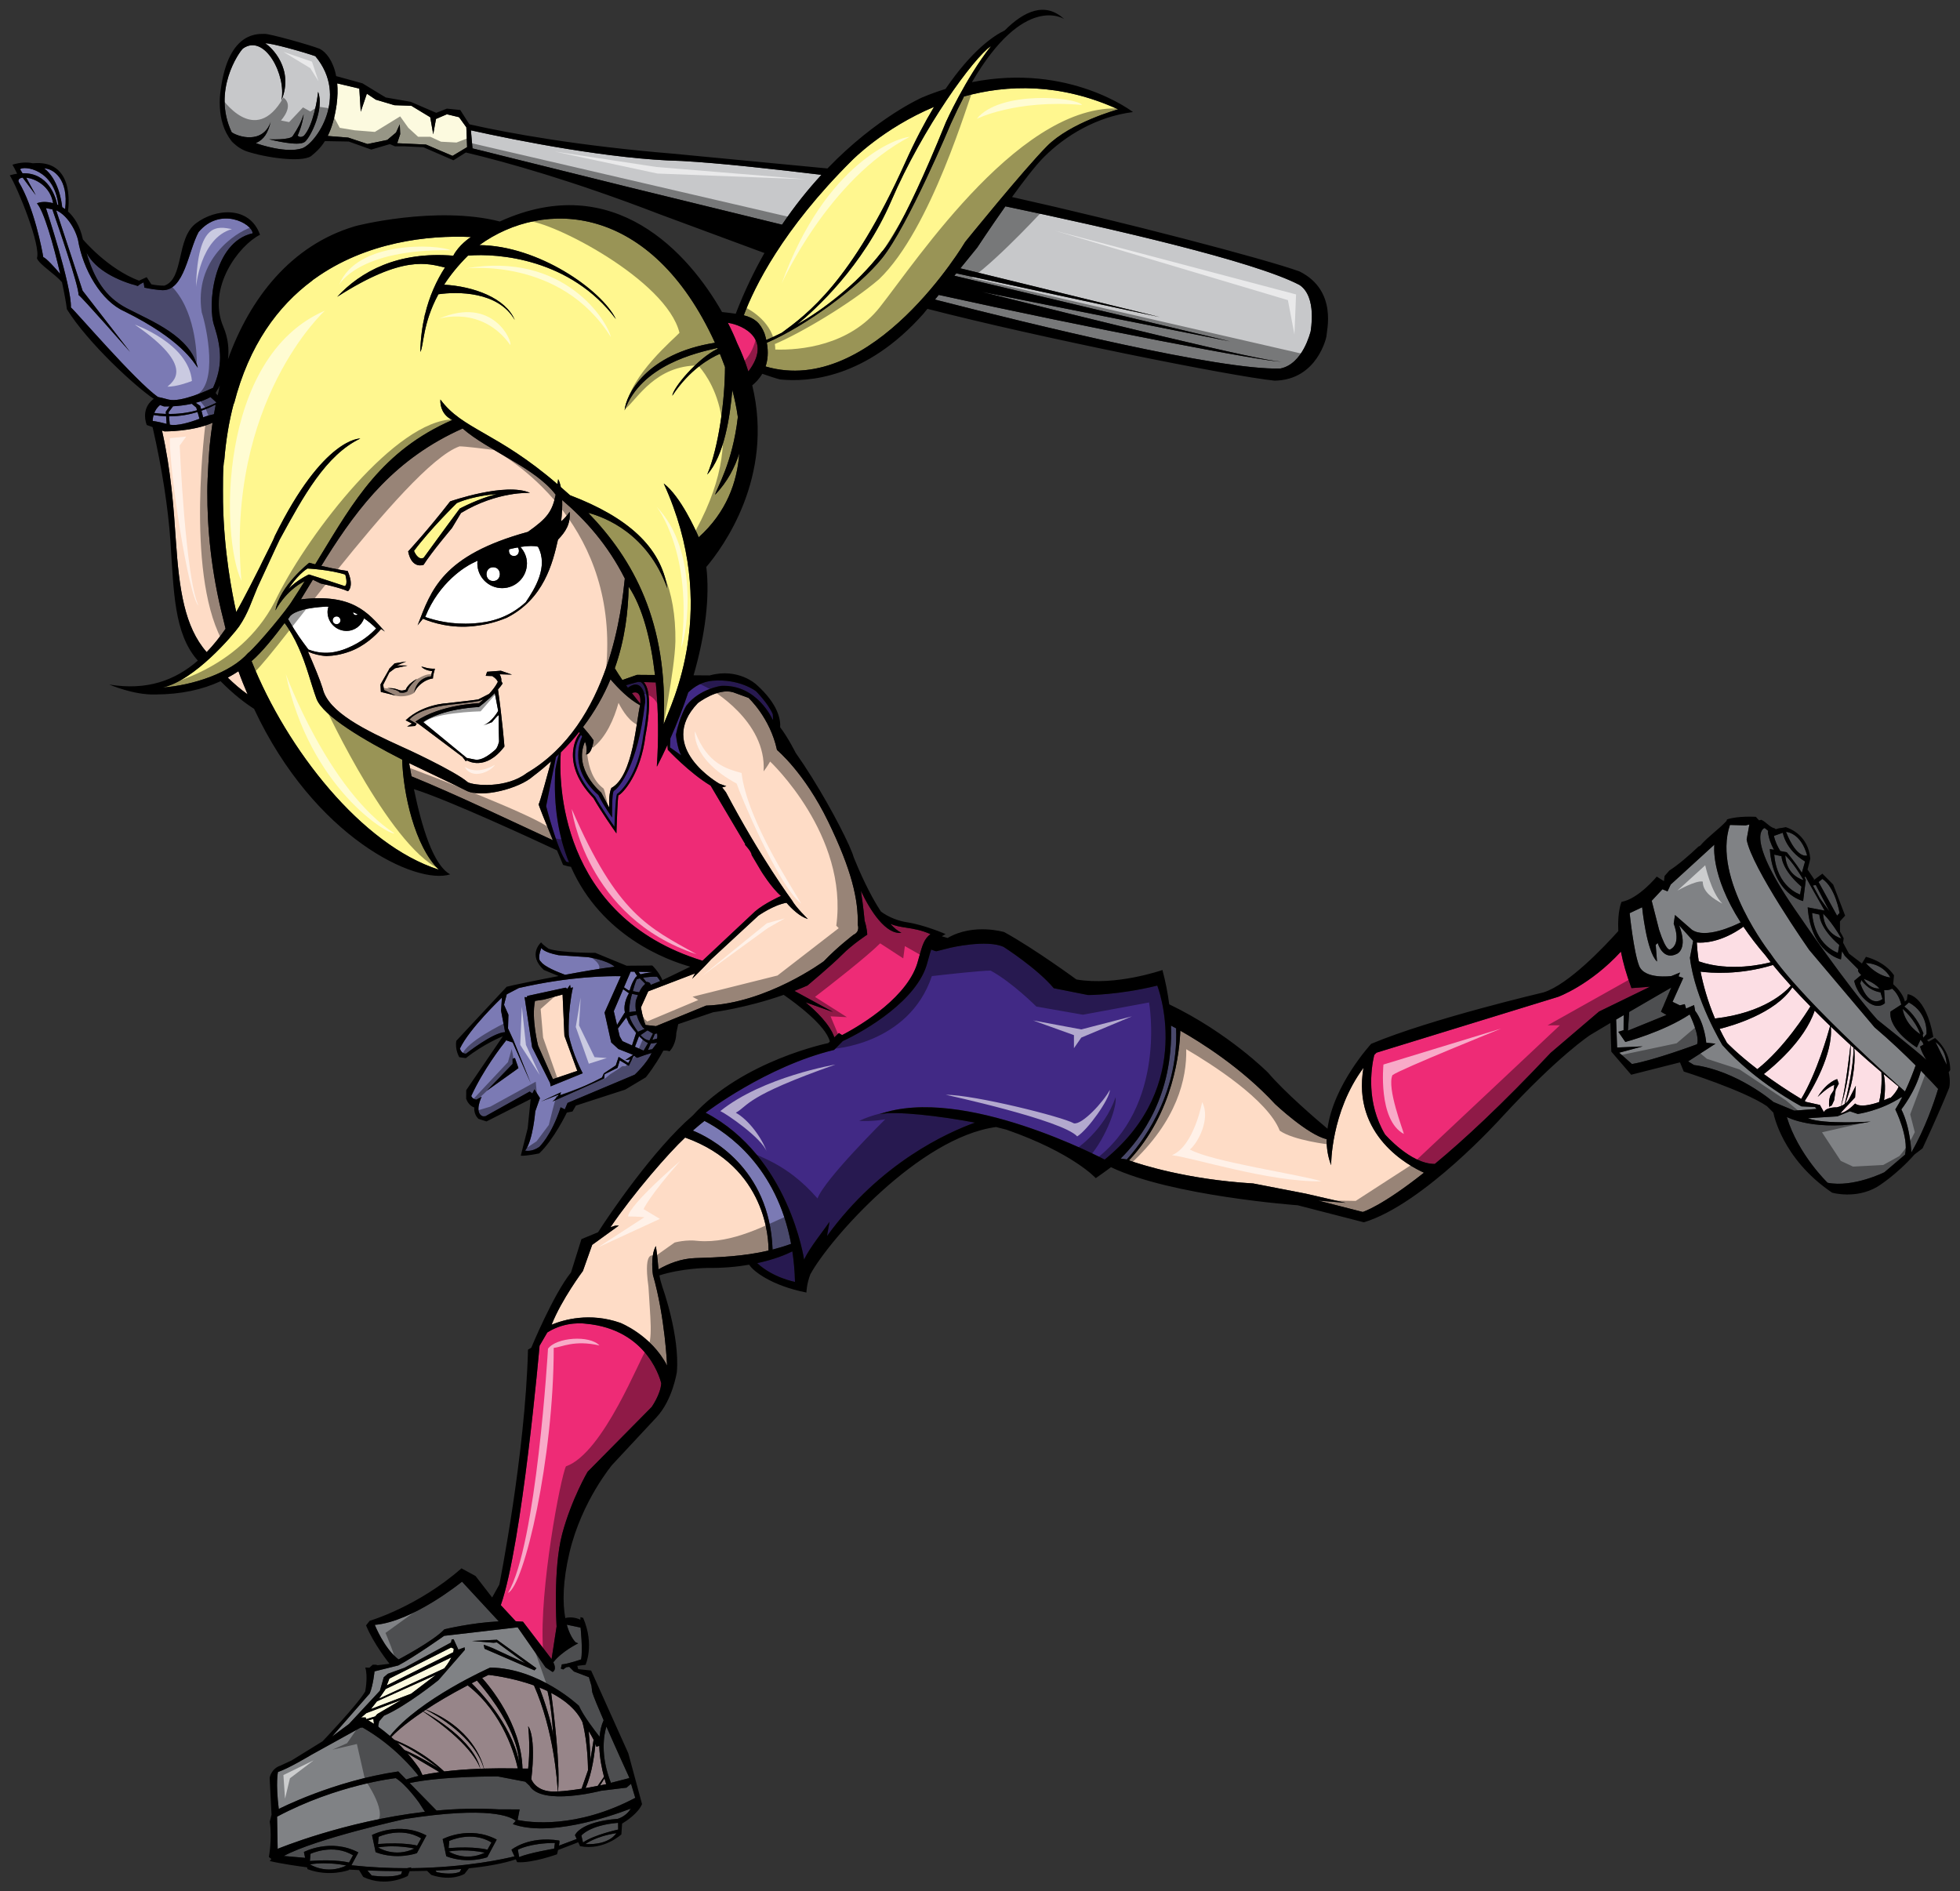
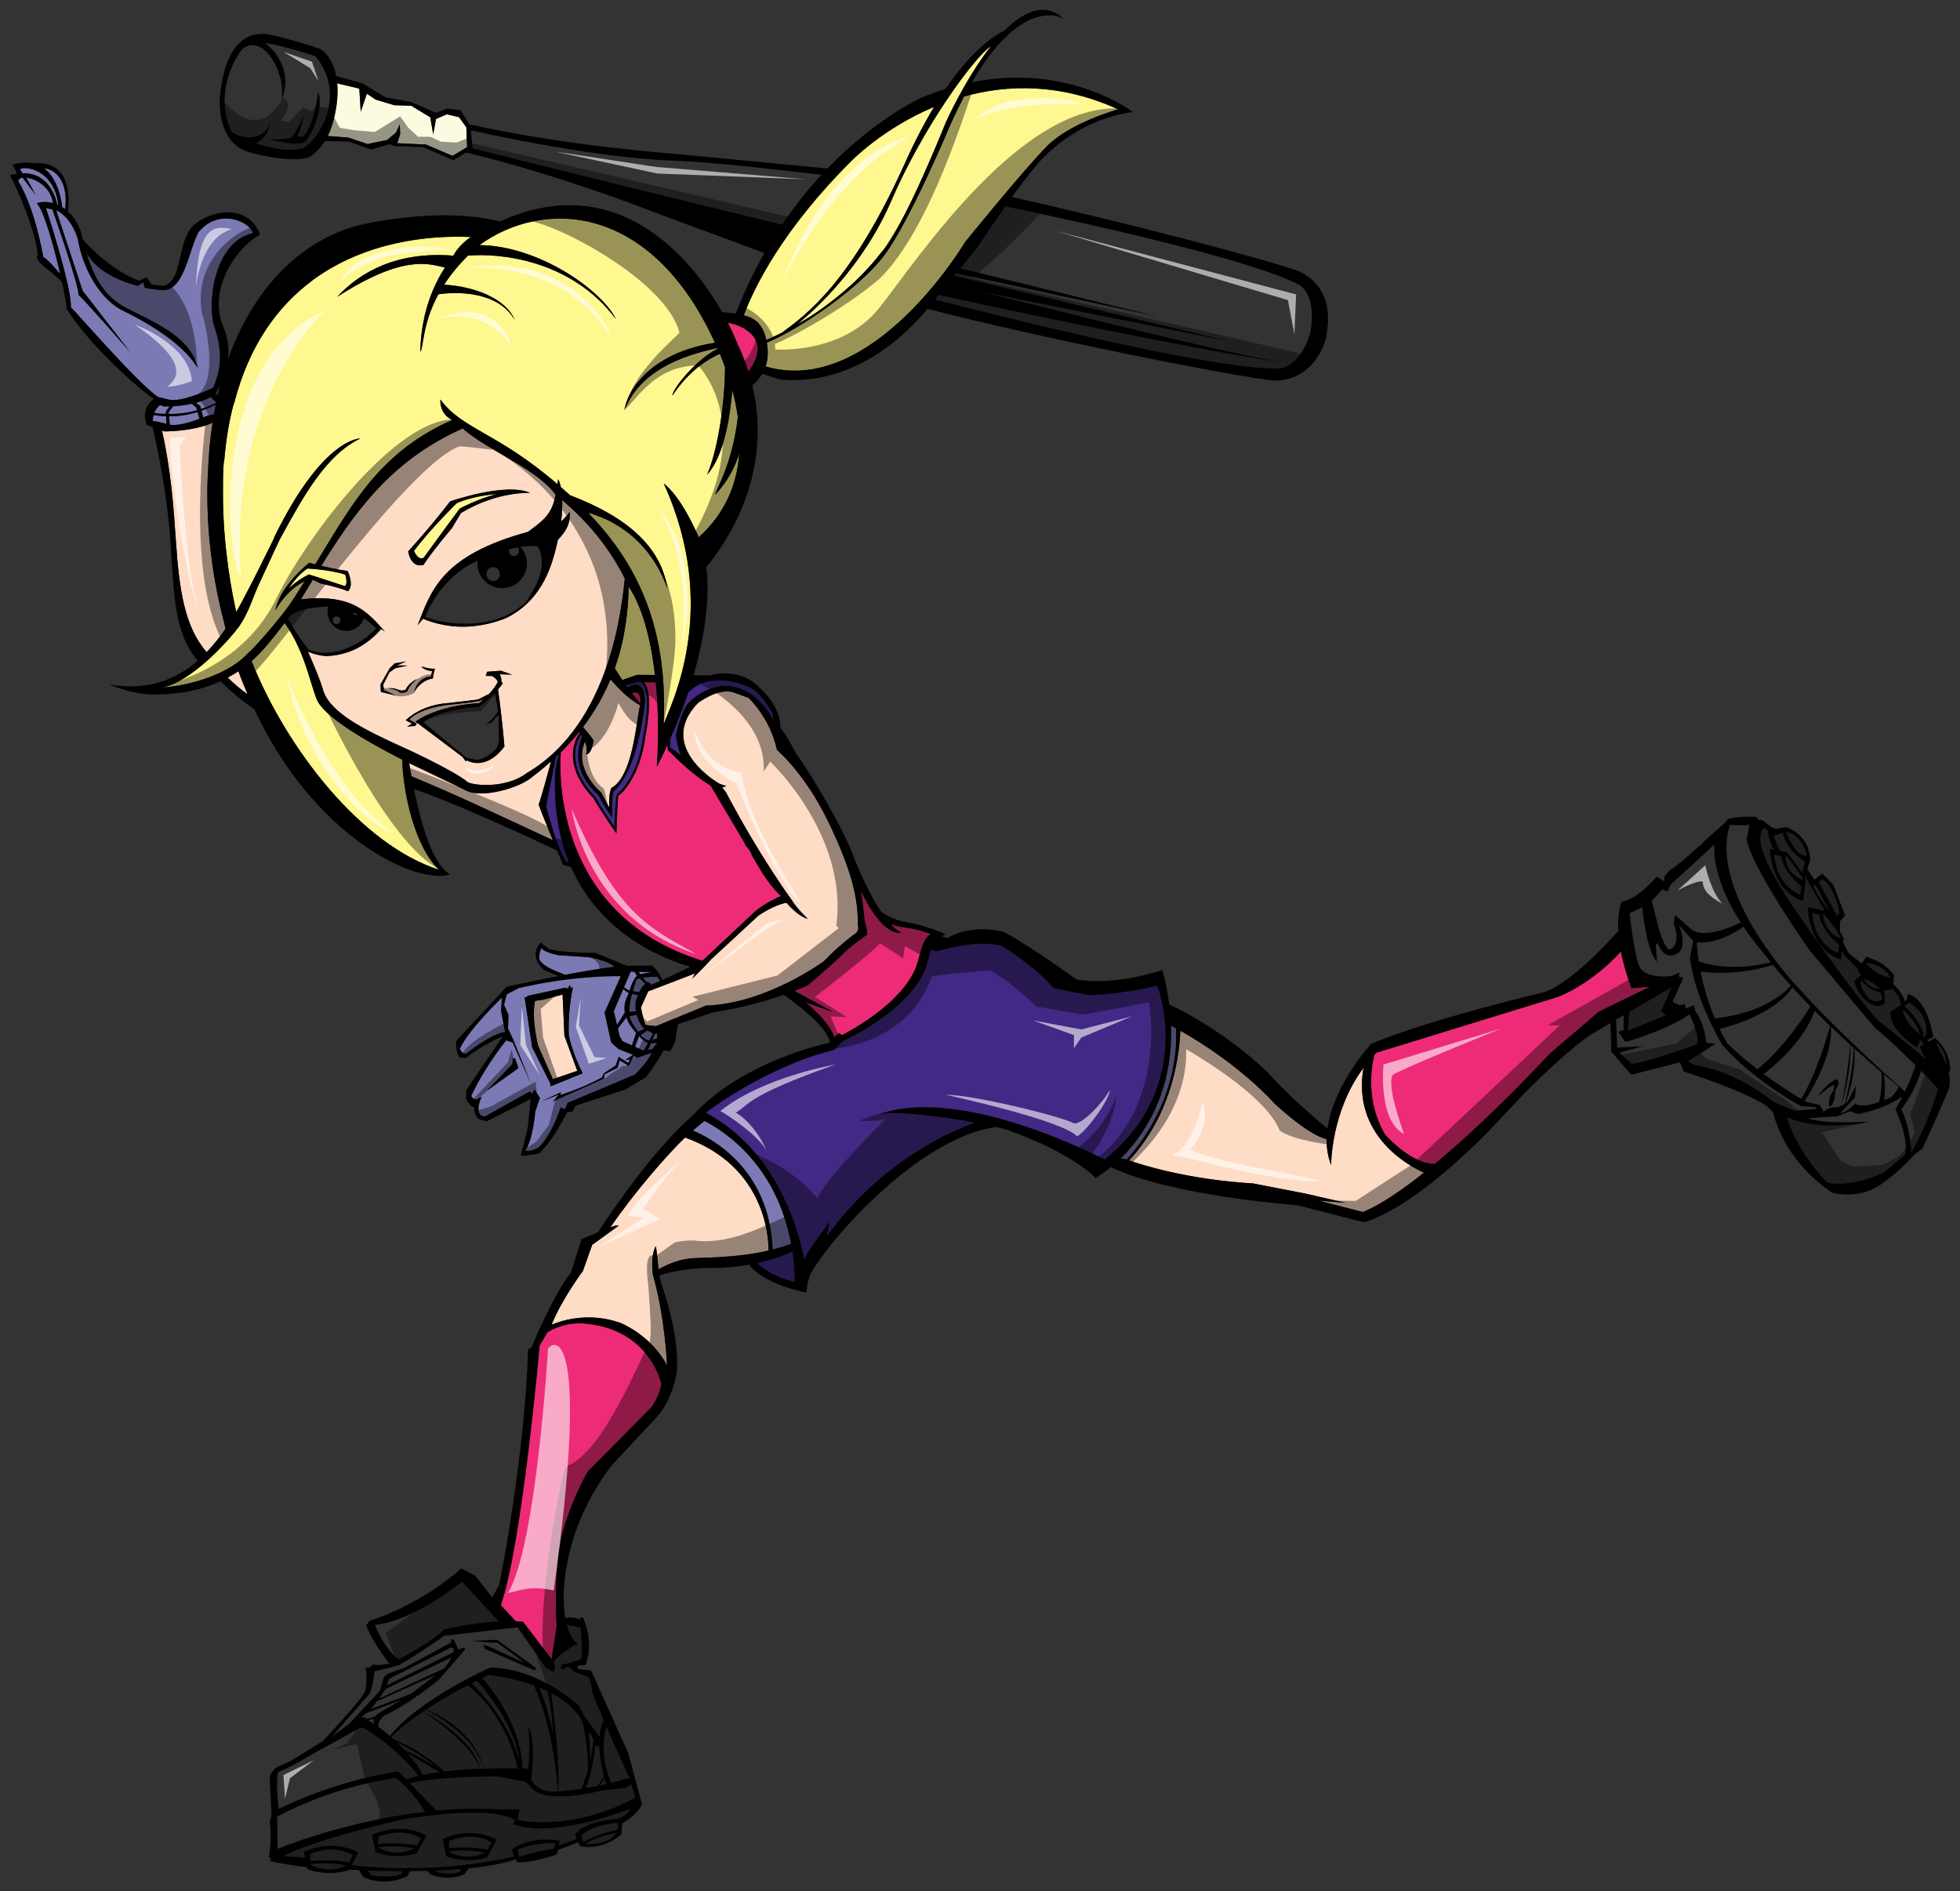
<svg xmlns="http://www.w3.org/2000/svg" version="1.1" id="Layer_1" x="0px" y="0px" width="200px" height="193px" viewBox="0 0 200 193" style="enable-background:new 0 0 200 193;" xml:space="preserve">
  <rect x="0" y="0" width="200" height="193" fill="#333333" stroke="none" />
-   <path id="color10" style="fill:#FCFADF;" d="M37.387,174.809l3.582-1.357l-2.472,1.45l-0.217,0.245l-0.92,0.276l-0.046-0.173  l-0.459,0.006L37.387,174.809z M46.302,168.231l-0.271-0.118l-6.296,3.17l-0.271,0.695l6.785-3.381  C46.279,168.476,46.298,168.353,46.302,168.231z M38.685,173.324l6.638-3.078c0.124-0.145,0.488-0.595,0.737-1.126l-6.704,3.229  L38.685,173.324z M38.159,175.9l-0.061-0.496l-0.519,0.146C37.58,175.55,37.799,175.666,38.159,175.9z M37.847,174.395l4.107-1.567  l2.531-1.927l-6.021,2.706L37.847,174.395z" />
  <path id="color9" style="fill:#FCFADF;" d="M47.586,12.993l0.079,2.02l-1.489,0.892l-2.705-1.155l-2.939-0.137l0.306-0.928  l-0.045-0.997l-0.381,0.835l-0.893,0.754l-2.014,0.419l-1.973-0.656l-2.092-0.167c0.377-0.757,0.707-1.774,0.909-3.201  c0.107-0.809,0.118-1.529,0.059-2.165l2.257,0.531l0.001,0.001l0.145,2.36l0.625-1.841l0.911,0.611l1.901,0.565l1.72,0.056  l1.935,1.173l0.303,1.739l0.284-1.566l1.11-0.477l1.242,0.299l0.74,1.026C47.584,12.988,47.585,12.991,47.586,12.993z" />
  <path id="color8" style="fill:#FFF78F;" d="M41.041,77.515c0.09,3.414,1.274,8.837,3.732,11.225  c-7.867-2.511-15.506-12.271-19.102-21.277c1.111-0.951,2.464-2.677,3.368-3.891c0.444,0.575,1.042,1.617,1.418,2.478  c0.832,1.816,1.247,3.648,1.834,5.245C32.962,73.08,37.179,75.543,41.041,77.515z M42.245,56.216c0,0,0.39,1.016,0.985,0.699  l2.331-3.193l1.354-1.828c0,0,1.976-1.05,3.764-1.473c0,0-2.198,0.112-4.057,0.91C46.622,51.331,43.876,54.007,42.245,56.216z   M75.292,42.557c-0.14-0.994-0.343-1.925-0.566-2.76c-0.218,2.651-0.828,6.733-2.564,8.629c1.175-2.787,1.81-7.563,1.819-10.971  c-0.207-0.565-0.387-1.007-0.496-1.284c-0.009-0.023-0.02-0.043-0.029-0.065c-0.986,0.425-3.069,1.579-4.852,4.275  c0.057-0.785,2.537-3.787,4.625-4.791c-0.011-0.025-0.022-0.051-0.034-0.077c-2.123,0.49-7.731,1.72-9.46,6.364  c0.119-1.545,2.176-5.8,9.223-6.901c-6.517-14.257-17.475-14.721-24.041-9.963c5.996,0.048,12.462,4.552,13.933,7.554  c-4.591-6.15-12.035-6.754-15.096-6.482c-1.033,1.026-1.826,2.024-2.434,2.967c3.012,0.165,6.291,1.365,7.208,3.606  c-1.675-2.953-5.898-2.909-7.792-2.63c-1.65,3.035-1.486,5.335-1.848,5.878c0.027-1.371,0.199-2.621,0.469-3.773  c-0.097,0.182-0.18,0.343-0.249,0.476c0.087-0.178,0.174-0.346,0.261-0.519c0.444-1.872,1.172-3.448,2.033-4.792  c-1.729-0.394-4.244-1.336-10.992,2.988c2.387-2.575,6.169-4.658,11.846-4.194c0.554-1.085,1.705-1.852,1.801-1.906  c-4.322-0.203-10.689,0.478-15.958,4.262c-0.104,0.061-0.19,0.134-0.275,0.212c-3.462,2.58-6.412,6.539-7.943,12.528  c-0.008-0.006-0.016-0.014-0.025-0.019c-0.505,1.882-0.808,3.826-0.965,5.746c-0.17,0.571-0.139,2.93-0.134,4.284  c0.083,5.055,0.934,9.41,1.35,11.25c0.763-1.316,2.293-4.353,2.425-4.625l0.258-0.537c0.286-0.589,1.172-2.293,1.24-2.565  c5-10.151,8.737-9.973,8.737-9.973c-3.515,1.678-5.809,5.878-8.235,10.326c-0.139,0.253-2.257,4.887-2.262,4.872  c-0.592,1.38-0.933,2.604-1.874,3.98c-0.605,0.857-4.554,5.528-7.799,6.225c3.042-0.206,6.981-1.498,8.742-3.547  c0.002,0.005,0.003,0.01,0.005,0.013c1.038-0.896,4.007-4.494,4.484-5.337c0.001,0,0.001,0,0.002,0  c0.426-0.636,0.842-1.307,1.259-1.977c-1.999,0.998-2.982,2.982-2.982,2.982c0.426-2.493,3.446-4.863,3.446-4.863  c0.209,0.058,0.41,0.111,0.61,0.163l0.489-0.803c3.418-5.586,6.31-10.782,13.508-13.929c-0.959-0.435-1.273-1.363-1.222-2.088  c2.25,3.071,5.756,3.305,11.943,8.639c0.025-0.164,0.049-0.333,0.073-0.513c0.114,0.202,0.204,0.48,0.271,0.81  c0.315,0.271,0.628,0.549,0.941,0.832c5.852,2.228,9.287,5.276,9.926,9.496c-2.01-5.586-6.358-7.248-8.067-7.698  c4.545,4.702,8.207,11.126,7.688,21.584c0.744-2.013,5.834-11.834,0.014-24.581c1.763,1.352,3.301,4.897,3.408,5.111  c0.059,0.119,0.104,0.255,0.159,0.381c2.831-2.546,3.93-5.623,4.141-8.56c-0.45,1.415-1.208,2.902-2.464,4.217  C73.129,49.809,74.751,47.269,75.292,42.557z M35.178,59.806c0.367-0.169,0.052-1.175,0.052-1.175  c-1.613-0.514-3.855-0.62-3.855-0.62c-1.058,0.67-1.933,2.071-1.933,2.071c0.862-0.896,2.078-1.462,2.078-1.462l1.337,0.423  L35.178,59.806z M62.733,68.188c0.245,0.406,0.505,0.809,0.775,1.201l1.493-0.525l1.833,0.014c-0.418-3.613-1.272-6.92-2.686-9.023  C64.106,62.375,63.772,65.248,62.733,68.188z M98.374,9.842c-0.442,0.841-0.891,1.763-1.349,2.778c0,0-4.352,10.42-7.028,13.738  c-2.387,2.958-7.754,6.892-11.749,8.618c0.176,0.969,0.093,1.768-0.128,2.418c10.935,3.219,20.369-12.71,20.369-12.71  s5.931-7.325,8.336-9.758c2.404-2.435,7.272-3.769,7.272-3.769C108.173,8.458,102.773,8.622,98.374,9.842z M81.338,33.112  c2.633-1.517,5.926-3.906,8.656-7.437c0,0,1.811-1.571,6.532-13.216c0,0,1.967-4.408,4.595-7.756  c-1.757,1.175-6.937,8.275-10.184,15.813C88.041,27.231,83.119,31.659,81.338,33.112z M79.774,33.956  c2.558-1.881,7.109-5.182,12.588-17.35c1.008-2.244,1.999-4.124,2.949-5.7c-5.201,2.188-8.383,5.469-8.382,5.467  c-7.106,7.059-9.966,12.956-11.034,15.801c1.066,0.271,1.671,0.741,2.108,1.83c0.08,0.238,0.139,0.466,0.19,0.688  C78.649,34.495,79.167,34.262,79.774,33.956z" />
-   <path id="color7" style="fill:#C7C8CA;" d="M133.738,33.821c-0.03,0.044-0.763,3.317-3.089,3.782  c-6.142,0.198-25.132-4.437-35.244-7.036l0.386-0.475c14.928,3.298,33.699,6.915,34.947,6.8c-1.859,0.021-19.517-4.337-30.594-7.119  l25.371,5.061l-28.133-6.698l0.197-0.244l20.777,4.467l-20.359-4.98l1.719-2.114c0,0,1.316-2.007,2.874-4.209  c10.563,2.206,25.338,5.573,30.016,8.023C134.429,30.298,133.729,33.769,133.738,33.821z M32.179,5.735  c3.436,4.11,0.063,8.916-1.356,9.4c-1.591,0.52-4.262-0.36-4.719-0.53c0.863-0.387,1.226-1.046,1.521-2.173  c-0.819,2.328-3.357,1.518-3.985,1.059c-1.994-4.23,0.738-8.164,1.155-8.542c2.22-1.571,4.457,2.762,3.919,5.295  c1.344-3.205-1.051-5.482-1.648-5.813C27.468,4.318,31.157,5.363,32.179,5.735z M32.459,9.367c-0.057,0.649-0.488,3.455-1.453,4.491  c-0.419,0.282-0.633-0.031-0.633-0.031s0.465-0.968,0.618-2.167c-0.293,0.889-0.585,1.404-1.114,2.214  c-0.253,0.445-2.417,0.338-2.417,0.338c0.202,0.046,2.984,0.775,3.646,0.264C31.746,13.934,33.107,11.049,32.459,9.367z   M48.052,13.3l0.163,1.842h-0.002c0.799,0.192,1.708,0.415,2.694,0.669l13.308,3.303l15.584,3.813c1.309-1.94,2.674-3.63,4.02-5.087  c-4.661-0.565-10.479-1.212-14.267-1.417C62.37,16.265,52.816,14.352,48.052,13.3z" />
  <path id="color6" style="fill:#412985;" d="M58.064,88l-0.277-0.069c-0.898-1.124-2.059-5.672-2.059-5.672l1.004-5.021  c0.1-0.093,0.208-0.184,0.305-0.278c-0.104,0.317-0.234,0.801-0.372,1.556C56.448,82.332,57.027,85.452,58.064,88z M118.089,100.572  c-4.013,0.979-7.068,0.962-7.068,0.962l-3.491-0.695c-1.717-2.045-5.115-4.212-5.115-4.212c-1.716-0.792-5.445,0.083-5.445,0.083  l-1.407,0.355c-0.004,0.028-0.291-0.065-0.544-0.169c-0.091,0.273-0.188,0.608-0.312,1.052l-0.077,0.273  c-0.971,3.826-6.344,6.961-8.635,8.014l-0.88,0.899c-6.914,1.669-13.111,6.409-13.111,6.409  c8.506,4.455,10.045,14.984,10.045,14.984c0.566-1.217,2.081-3.072,2.587-3.847c0.002,0.138-0.241,1.307-0.241,1.442  c5.402-7.457,12.265-10.551,15.097-11.57c-3.574-0.677-8.097-1.211-9.74-0.858c8.493-3.038,22.968,4.632,22.968,4.632  C122.094,110.734,118.089,100.572,118.089,100.572z M65.348,69.591l-0.256-0.006l-1.208,0.335c0.065,0.09,0.127,0.174,0.19,0.26  c1.567-1.181,1.899,1.163,1.726,1.682c-0.718,6.174-2.587,8.508-3.149,8.834c-0.238,0.11-0.192,2.726-0.192,2.726  s-0.898-1.257-1.401-2.298c-2.931-2.554-1.966-5.294-1.66-5.977c-0.036-0.052-0.072-0.106-0.108-0.157  c-0.215,0.307-0.491,0.836-0.579,1.586c-0.126,1.066,0.122,2.754,2.017,4.725c0.646,1.129,1.575,2.493,1.972,3.065  c0.028-0.836,0.111-2.958,0.255-3.343c0.312-0.168,2.196-1.917,2.691-5.996c0.562-2.912,0.475-4.93-0.234-5.41  C65.393,69.603,65.368,69.601,65.348,69.591z M78.82,73.39c0.023,0.018,0.048,0.039,0.07,0.058l-0.036-0.572  c-0.447-1.068-1.709-2.342-1.709-2.342s-1.676-1.303-4.437-1.073c-1.032,0.086-1.854,0.591-2.478,1.19  c-0.513,1.543-1.123,3.117-1.825,4.697c-0.028,0.524-0.039,0.918-0.039,0.918l1.139,0.802c-0.416-0.754-0.533-2.107-0.533-2.107  c0.386-1.891,1.081-2.984,1.081-2.984c1.359-1.723,3.552-1.99,3.552-1.99C77.246,69.815,78.82,73.39,78.82,73.39z M77.269,128.894  c1.604,1.499,3.853,1.912,3.853,1.913c-0.028-1.105-0.122-2.141-0.269-3.114C80.227,128.007,79.025,128.516,77.269,128.894z" />
  <path id="color5" style="fill:#EE2B76;" d="M70.568,69.732c-0.015,0.01-0.03,0.016-0.045,0.026c0.002-0.009,0.006-0.017,0.009-0.026  H70.568z M64.482,70.725c0.357,0.467,0.654,0.836,0.854,1.078C65.444,70.583,64.861,70.557,64.482,70.725z M76.362,37.905  c2.483-3.264-0.501-4.735-2.089-4.964c0.391,0.766,0.706,1.463,0.932,2.04C75.683,35.975,76.058,36.948,76.362,37.905z   M90.853,94.272c0.372,0.409,0.751,0.734,1.124,0.909c-1.555,0.219-3.165-2.215-4.129-4.284c0.256,1.651,0.38,3.06,0.38,3.06  c0.257,0.795,0.267,1.417,0.267,1.417s-1.517,0.987-2.573,2.056c-1.055,1.066-3.526,3.131-3.526,3.131  c-0.446,0.198-0.892,0.381-1.336,0.552l3.944,2.152l-2.806-0.987c1.045,0.865,2.475,2.237,2.94,3.574l0.469-0.443  c0.007,0.006,0.01,0.014,0.017,0.019c0.058,0.047,0.18,0.12,0.307,0.192c2.07-1.072,6.839-4.004,7.75-7.597l0.078-0.28  c0.38-1.359,0.537-1.917,1.188-2.424c-0.941-0.418-1.747-0.544-2.47-0.657C91.901,94.572,91.365,94.486,90.853,94.272z   M59.733,135.068c0,0-1.977-0.314-3.885,0.896l-0.79,1.357c0,0-1.769,20.207-3.956,26.469l1.518,1.642  c0.25,0.01,0.499,0.025,0.744,0.047l2.919,3.823l0.51-3.327c0,0-0.37-5.922,0.574-9.452c0.944-3.534,2.59-6.337,2.59-6.337  l6.537-6.615c0,0,0.914-1.285,0.979-2.417C67.474,141.154,66.286,135.64,59.733,135.068z M166.479,100.83  c-0.535-1.422-0.872-2.661-1.079-3.726c-3.158,3.436-6.411,4.615-6.411,4.615l-18.532,5.699c-0.08,0.079-0.154,0.162-0.232,0.241  c-0.33,1.417-0.82,4.833,1.095,8.089c0,0,2.62,3.043,5.09,3.021c2.933-2.426,6.821-6.02,11.822-11.336l4.934-4.212l5.213-2.537  L166.479,100.83z M77.68,88.905l-0.981-1.657c-0.004-0.047-0.008-0.094-0.03-0.144c-0.155-0.364-0.421-0.641-0.677-0.933  c0.023,0.001,0.053,0.005,0.075,0.005l-3.555-6.008c-2.145-1.281-4.369-3.657-4.369-3.657c-0.021-0.184-0.019-0.336-0.031-0.51  c-0.339,0.735-0.69,1.473-1.068,2.206c-0.006-0.007-0.014-0.012-0.02-0.018c0.189-2.72,0.169-5.711-0.109-8.555L65.686,69.6  c0.878,0.933,0.505,3.773,0.179,5.459c-0.475,3.906-2.312,5.914-2.764,6.103c-0.074,0.301-0.166,2.663-0.19,3.544l-0.009,0.333  l-0.192-0.272c-0.013-0.019-1.333-1.885-2.159-3.334c-1.939-2.013-2.192-3.77-2.061-4.884c0.098-0.837,0.414-1.424,0.663-1.753  c-0.021-0.03-0.042-0.062-0.063-0.092c-0.562,0.701-1.179,1.394-1.867,2.073c-0.204,2.679-0.304,16.724,14.459,21.257l5.362-5.03  c0.936-0.816,2.645-1.583,2.645-1.583C78.708,90.581,77.68,88.905,77.68,88.905z" />
  <path id="color4" style="fill:#FEDCC6;" d="M24.331,68.494c0.292,0.819,0.612,1.594,0.937,2.361  c-0.707-0.501-1.381-1.079-2.026-1.713C23.617,68.939,23.983,68.726,24.331,68.494z M58.907,109.272l-1.314-3.583l-0.186-4.207  l-1.926,0.52l-0.889,0.13c-0.386,1.818,0.316,4.569,0.316,4.569l1.508,3.416L58.907,109.272z M84.5,83.818  c-2.414-4.978-5.214-7.289-5.214-7.289c-0.711-3.308-2.91-5.319-2.91-5.319l-1.568-0.571c-1.576-0.468-3.6,1.106-3.6,1.106  c-4.343,4.526,2.198,8.225,2.198,8.225l0.708,0.254l-0.422,0.127l0.382,0.491c3.541,6.709,6.728,11.013,6.728,11.013  c0.417,0.754,1.634,1.921,1.634,1.921c-0.828-0.243-1.655-1.051-2.182-1.656c-1.316,0.22-2.874,1.318-2.874,1.318l-4.806,4.446  c-0.839,0.929-1.947,1.991-1.947,1.991l0.296-0.547l-4.778,1.83l-0.74,1.634c0,0,0.186,1.152,0.469,1.799l1.062,0.117l5.114-2.094  c6.182-0.209,12.017-4.531,12.017-4.531c1.394-1.462,3.03-2.701,3.03-2.701c0.695-0.314,0.43-1.005,0.43-1.005  C87.596,91.794,86.916,88.795,84.5,83.818z M69.912,116.077c-1.663,1.544-5.305,5.731-7.627,9.164  c0.241-0.091,0.422-0.156,0.494-0.17l0.371-0.014l-2.722,1.968l-0.947,2.666c0,0-2.17,2.891-3.195,5.485  c1.229-0.51,3.884-1.284,7.01-0.191c0,0,3.165,1.245,4.773,4.362c0,0-0.197-4.923-1.444-9.259c0,0-0.291-1.951,0.302-2.942  c0.187,1.253,0.212,1.858,0.264,2.381c1.006-0.573,2.293-1.103,3.733-1.148c2.428-0.074,4.963-0.177,7.495-0.769  C78.436,126.615,78.283,119.078,69.912,116.077z M65.317,71.964c-1.115-0.597-2.199-1.68-3.021-2.644  c-0.677,1.629-1.593,3.268-2.804,4.869c0.385,0.436,0.771,0.904,1.077,1.356c0,0-0.141,1.39-0.763,1.444  c0.109-0.553,0.035-0.966-0.116-1.318c-1.229,2.852,1.655,5.2,1.655,5.2l0.827,1.544c0,0-0.108-1.328,0.215-2.011  C64.62,79.202,64.93,73.463,65.317,71.964z M47.729,79.815c-1.257-1.115-6.689-3.619-6.69-3.598  c-3.745-1.703-7.558-3.54-8.115-5.973c-0.249-0.816-0.869-2.323-1.5-3.756c0.561,0.249,1.188,0.414,1.891,0.454  c0.743-0.027,1.461-0.135,2.368-0.463c1.524-0.55,2.686-1.672,3.206-2.297c0.127,0.089,0.251,0.167,0.382,0.262  c-1.764-1.997-3.342-3.894-8.57-3.285c0.407-0.653,0.813-1.33,1.222-2.006l0.799,0.384c0,0,1.903,0.398,2.785,0.791  c0,0,0.672-0.457-0.031-2.063c0,0-1.123-0.151-2.688-0.524l0.506-0.821c3.362-5.331,7.093-10.163,13.913-13.198  c2.574,2.261,7.411,4,9.494,6.751c-0.352,1.744-0.89,2.422-2.83,3.796c-8.764,2.403-9.875,5.937-11.258,9.544  c0.121-0.188,0.42-0.5,0.542-0.678c1.007,0.42,2.903,1.006,5.194,0.752c1.365-0.152,2.366-0.446,3.358-0.85  c3.788-1.913,4.696-5.591,5.229-7.968c0.767-0.797,1.296-1.589,1.191-2.842c-0.288,0.421-0.588,0.736-0.869,0.981  c0.095-0.792,0.128-1.531,0.108-2.183c2.383,2.031,4.654,4.571,6.391,8.007c-0.304,2.774-1.417,14.823-10.01,19.855  C51.643,80.491,48.321,80.155,47.729,79.815z M42.264,70.661c0.649-1.331,1.918-1.434,1.918-1.434s-0.043-0.153,0.201-0.994  c-0.79,0.037-1.146-0.213-1.392-0.203c0.42,0.431,1.119,0.447,1.119,0.447s-0.111,0.26-0.099,0.533  C42.499,69.181,42.297,70.517,42.264,70.661z M41.647,56.267c0.371,1.855,1.576,1.369,1.576,1.369  c0.807-1.282,2.895-3.752,2.895-3.752l0.923-1.535c3.703-2.247,7.046-2.053,7.046-2.053c-2.489-1.115-8.154,0.868-8.154,0.868  C43.659,54.099,41.647,56.267,41.647,56.267z M40.369,70.971l-1.179-0.556l-0.091-0.542l0.625-1.249l0.583-0.432l1.28-0.278  l-1.096-0.02l0.961-0.395l-1.183,0.189l-0.552,0.554l-0.037,0.101l-0.856,1.501l0.039,0.76L40.369,70.971z M41.583,70.517  c0.089-0.493,0.97-1.253,0.97-1.253c-0.553,0.311-1.063,0.79-1.142,1.109c-0.54,0.189-0.6,0.05-0.997-0.066  c-0.24-0.069-0.494-0.108-0.899-0.083c0,0,1.023,0.09,1.262,0.435C40.777,70.66,41.295,70.779,41.583,70.517z M47.655,77.594  c0,0,1.854,1.177,3.818-1.419c0,0-0.233-2.872-0.658-5.818c0.167-0.195,0.33-0.398,0.472-0.606l-0.138-0.275  c0,0,0.075-0.234-0.167-0.672l1.265,0.036l-1.139-0.395l-1.403,0.104l-0.139,0.415l0.66,0.023c0,0,0.446,0.256,0.573,0.586  c0,0-0.203,0.493-0.887,1.232l-1.12,0.575c0,0-1.78,0.231-3.157,0.376c0,0-2.467,0.074-4.243,1.744l0.651,0.335l-0.502,0.303  l0.823-0.056l0.156-0.224l-0.745-0.427c0,0,0.868-1.282,4.86-1.601c0,0,1.49-0.159,2.276-0.314l0.451-0.163  c-0.145,0.132-0.3,0.268-0.472,0.409c0,0-3.925,0.097-6.493,1.87l4.78,3.589l0.352,0.459L47.655,77.594z M54.965,82.051  c0.086,0,0.979-3.276,1.272-4.361c-0.575,0.513-1.175,1.02-1.833,1.514c-1.396,1.259-5.29,2.282-6.84,1.467  c-0.639-0.336-5.608-2.694-5.815-2.798c0.073,0.43,0.154,0.883,0.24,1.346c4.583,1.868,9.621,4.301,14.428,6.519  C55.706,84.018,54.907,82.051,54.965,82.051z M21.157,50.144c-0.002-1.425,0.205-4.383,0.235-4.63  c0.085-0.859,0.188-1.647,0.298-2.373c-2.063,0.915-4.906,0.88-4.906,0.88l-0.253-0.091c0.929,4.149,1.191,7.928,1.418,11.271  c0.334,4.92,0.867,8.753,3.141,11.344c0.692-0.722,1.333-1.522,1.928-2.385c-0.083-0.322-0.16-0.652-0.237-0.981  C21.538,58.321,21.141,53.889,21.157,50.144z M139.128,108.965c-3.345,4.507-3.299,9.929-3.299,9.929  c-0.334-0.867-0.469-1.763-0.456-2.655c-1.91-0.425-5.245-3.565-5.245-3.565c-3.441-3.729-7.663-6.359-9.688-7.503  c-0.065,1.976-0.644,8.358-5.237,13.236c1.17,0.414,5.915,1.953,12.672,2.355l5.346,1.035l4.09,0.94l-2.793-0.226l4.537,1.158  c0,0,1.873-0.539,6.25-4.007C143.776,118.978,137.943,115.881,139.128,108.965z" />
  <path id="color3" style="fill:#7B7AB4;" d="M64.122,101.05l-0.451-0.306l0.681-1.597l0.391,0.008l0.208,0.344l0.064,0.066  c-0.145,0.135-0.505,0.551-0.767,1.507L64.122,101.05z M62.964,104.592l0.771-1.25l0.039-0.004  c-0.239-0.979,0.405-1.985,0.405-1.985l-0.591-0.41l-0.957,2.235L62.964,104.592z M5.417,20.731c-0.272-1.706-1.776-2.503-2.735-2.6  l0.969,1.782l-1.336-1.787c-0.304,0.038-0.481,0.18-0.419,0.414c1.588,2.592,2.428,7.105,2.521,7.703  c0.302,0.078,1.224,1.118,1.726,1.705c-0.67-2.935-1.668-6.438-2.375-7.196C4.08,20.594,4.71,20.537,5.417,20.731z M55.195,98.125  c0.288,0.487,1.707,1.064,2.469,1.346c1.792-0.338,3.685-0.662,5.057-0.825c-0.85-0.718-2.753-0.981-2.752-0.979l-2.967-0.197  c-1.611-0.316-1.765-0.741-1.765-0.741C54.765,97.966,55.195,98.125,55.195,98.125z M5.847,20.883  c0.035,0.015,0.07,0.031,0.105,0.047c-0.411-3.706-3.532-4.027-3.902-3.662c0.049,0.079,0.167,0.278,0.245,0.412  C4.942,17.6,5.685,20.12,5.847,20.883z M64.973,99.93c-0.134,0.254-0.316,0.9-0.398,1.206l0.646,0.12  c0.15-0.317,0.339-0.63,0.546-0.771l0.066-0.114l-0.549-0.543L64.973,99.93z M6.348,21.137c0.101,0.061,0.2,0.128,0.298,0.2  c0.378-3.083-1.215-4.129-2.134-4.154C5.929,18.26,6.274,20.457,6.348,21.137z M64.203,103.279l0.693-0.091  c-0.051-0.317-0.069-0.667-0.018-1.052c0,0,0.083-0.272,0.218-0.601l-0.599-0.121C64.249,102.214,64.203,102.889,64.203,103.279z   M66.541,99.2c-0.005-0.003-0.011-0.006-0.015-0.01l-1.369-0.025l0.195,0.253C65.718,99.322,66.22,99.244,66.541,99.2z   M65.1,105.286l0.7-0.305l-0.173-0.103c0,0-0.439-0.503-0.657-1.336l-0.735,0.171C64.351,104.208,64.84,104.929,65.1,105.286z   M66.629,105.467l-0.559-0.328l-0.708,0.485c0.399,0.453,0.742,0.533,0.91,0.541L66.629,105.467z M66.124,106.436  c-0.381-0.178-0.696-0.472-0.91-0.709l-0.006,0.004l-0.419,1.081l0.889,0.4L66.124,106.436z M63.049,104.957l0.188,0.799  l0.279,0.485l0.973,0.436l0.434-1.314c-0.651-0.715-0.91-1.243-1.015-1.54L63.049,104.957z M20.026,41.585l-0.457-0.382  c-0.714,0.157-1.395,0.226-1.913,0.254l-0.45,0.604l0.017,0.184c0.828,0.004,1.841-0.081,2.884-0.38L20.026,41.585z M66.408,106.484  l-0.29,0.655l0.443-0.075l-0.004-0.001l0.51-0.664L66.408,106.484z M51.129,103.135l0.089-1.339c0,0-3.319,3.146-4.288,5.203  c0,0,0.169,0.581,0.641,0.509c0,0,2.724-2.15,3.97-2.187L51.129,103.135z M65.01,107.943c0.593-0.228,1.078-0.386,1.482-0.499  c-0.47,1.059-1.726,2.219-1.726,2.219l-6.853,2.883l-0.277,0.654l-0.427-0.21c-0.947,2.916-2.188,4.05-2.188,4.05  c-0.787,0.545-1.423,0.37-1.423,0.37c0.799-1.111,1.018-3.995,1.018-3.995l0.481-1.366l-0.562-0.894l-0.211,0.425l-0.273-0.198  l-4.521,2.521l-0.26,0.009c-0.934-0.348-0.125-2.001-0.125-2.001l-0.538,0.299c-0.411-0.053-0.52-0.371-0.52-0.371  c1.212-2.652,3.025-5.008,3.604-5.73l0.013,0.069l0.608,0.194l1.848,4.163l-1.779-4.419l-0.542-1.174l0.041-1.396l-0.449-1.015  l0.278-1.068l1.234-0.644c5.235-1.205,9.233-1.231,10.402-1.205l-1.656,3.708l0.677,3.048l0.733,0.671l1.414,0.562l0.063,0.041  l-0.056,0.049l-0.719,0.482l0.511-0.069l-0.206,0.361l-0.981-0.623l-0.292,0.875l-1.22,0.812l-0.184,0.416  c-2.459,1.311-4.279,1.811-4.279,1.811l0.098-0.303l-2.046,0.95l1.81-0.708c-0.151,0.313-0.644,0.708-0.644,0.708l5.276-2.354  l0.054-0.437l1.312-0.649l0.232-0.761l0.921,0.554l0.422-0.866l0.118-0.159L65.01,107.943z M52.902,108.987l-0.359-1.033  l-0.239,0.102l0.004,0.506l-2.632,2.735l2.939-2.095L52.902,108.987z M56.131,110.51l0.055,0.343l3.276-1.334  c0,0-1.038-1.934-1.424-3.903c0,0-0.125-2.414,0.428-4.866l-0.238,0.065l-0.056-0.315l-0.285,0.396l-0.174-0.114l-3.918,0.85  l-0.021,0.135l-0.247-0.022l0.772,5.127L56.131,110.51z M66.824,105.498l-0.258,0.612l0.483-0.131c0.046-0.207,0.031-0.389,0-0.527  L66.824,105.498z M15.671,42.35c-0.096,0.343-0.089,0.61-0.089,0.61s0.385,0.018,1.418,0.293l-0.052-0.772  C16.536,42.467,16.11,42.424,15.671,42.35z M65.613,99.765l0.325,0.425l0.002-0.002c0,0,0.444-0.004,0.452,0.314l0.975-0.39  c-0.09-0.14-0.199-0.298-0.319-0.445C66.618,99.636,65.964,99.714,65.613,99.765z M17.246,42.486l0.078,0.846  c0.765,0.155,2.028-0.219,3.032-0.599l-0.197-0.688C19.364,42.287,18.366,42.484,17.246,42.486z M16.728,41.473l-0.399-0.144  c-0.295,0.242-0.481,0.536-0.587,0.813c0.286,0.04,0.695,0.083,1.19,0.097l-0.015-0.227l0.382-0.542  C16.946,41.481,16.728,41.473,16.728,41.473z M20.559,41.913l0.173,0.672c0.354-0.142,0.777-0.25,1.099-0.321  c0.057-0.329,0.115-0.642,0.172-0.935l-0.097-0.002C21.647,41.466,21.186,41.694,20.559,41.913z M20.268,23.675  c-1.063,1.943-1.444,6.05-3.734,5.934c-0.521-0.032-1.146-0.119-1.815-0.265c0.031-0.022-0.068-0.534-0.068-0.534  s-0.561,0.274-0.568,0.379c-2.057-0.545-4.34-1.632-5.255-3.402c-0.004-0.01-0.007-0.019-0.012-0.029  c0.761,2.602,1.863,4.517,4.111,5.691c2.619,1.365,6.498,2.848,7.258,6.083c-0.438-0.57-1.68-2.883-7.478-5.756  c-2.391-1.051-4.24-4.265-4.751-7.322c-0.386-1.455-1.39-2.667-2.223-2.988c0.496,1.5,2.483,7.516,2.698,8.198l4.843,6.245  c0,0-4.964-5.656-5.257-5.808c0.032-0.92-2.13-7.178-2.675-8.737c-0.645-0.128-0.653-0.129-0.653-0.129s2.624,7.925,2.547,10.137  c0.422,0.318,6.548,7.482,8.873,9.133c0.259,0.053,0.611,0.135,1.091,0.268c1.264,0.32,4.065-0.973,4.539-1.199  c0.992-2.2,0.865-3.974,0.15-6.244c-0.779-2.071-0.144-8.641,3.893-9.523C25.722,22.796,22.468,21.052,20.268,23.675z   M19.976,41.103l0.454,0.308l0.084,0.325c0.401-0.137,1.118-0.409,1.535-0.629c0.003-0.019,0.007-0.039,0.012-0.058l-0.583-0.529  C21.009,40.777,20.492,40.965,19.976,41.103z M71.887,114.38c-0.213,0.16-0.627,0.494-1.188,0.986  c1.614,0.652,7.851,3.728,8.135,12.143c0.631-0.164,1.263-0.354,1.89-0.585C79.263,119.048,74.223,115.587,71.887,114.38z   M120.011,104.931c-0.22-0.121-0.395-0.214-0.523-0.28c0.249,7.132-3.057,11.524-5.136,13.568l0.568,0.083  c0,0,0.018,0.009,0.051,0.021C116.183,117.002,120.31,111.96,120.011,104.931z" />
-   <path id="color2" style="fill:#808285;" d="M28.446,184.59c-0.334-2.714-0.081-3.778-0.081-3.778  c1.033-0.316,3.421-1.757,3.421-1.757l4.982-2.754l0.225-0.026c3.205,1.822,5.228,4.304,5.717,4.941  c-0.613,0.145-1.022,0.277-1.262,0.365l-0.803-0.821C33.988,181.729,28.446,184.59,28.446,184.59z M40.67,169.332  c0,0,3.547-1.863,4.675-3.073c0,0,2.684-0.667,5.55-0.812l-3.75-4.051c0,0-5.01,4.083-8.901,4.408  C38.245,165.805,39.208,168.237,40.67,169.332z M192.092,101.937l-0.202-0.676c-1.32-0.212-1.954-1.264-1.954-1.264l-0.115,0.355  C190.822,103.073,192.092,101.937,192.092,101.937z M190.381,98.268c1.31,1.438,2.511,1.473,2.51,1.474  C192.042,98.234,190.381,98.268,190.381,98.268z M185.36,113.156l-0.149-0.196l-1.387-0.063c0,0-4.722-2.484-8.066-6.248  c0,0-2.814-4.644-3.316-8.918l0.33-1.721l-1.432-1.585c0.94,2.441-0.23,2.908-0.23,2.908c-1.446,0.738-1.956-1.107-1.956-1.107  l-0.204,0.185l0.133,1.705c-1.075-1.005-1.52-5.536-1.52-5.536l-1.273,0.601c0,0,0.41,3.948,0.965,5.368  c0.555,1.425,3.296,1.048,3.296,1.048l0.888-0.362l-0.16,0.391l0.482,0.171l-1.093,2.43l0.747,0.36l0.499-0.122l0.136,0.45  l0.816-0.356l0.105,0.579c0.986,1.309,1.136,3.263,1.136,3.263l0.949,0.095l-2.802,1.81l0.603,0.369  c4.396,0.583,8.105,3.775,8.105,3.775l2.123,0.884L185.36,113.156z M191.784,100.863c-0.611-0.676-1.61-0.977-1.61-0.977  C190.811,101.001,191.784,100.862,191.784,100.863z M35.611,175.918l-1.731,1.284l3.85-4.398c0.354-0.861,0.487-2.255,0.487-2.255  l2.429-0.604c1.628-0.863,4.679-3.022,4.679-3.022l7.498-0.869l2.85,4.087l0.721,0.473c0.363-0.207,0.222-0.674,0.071-0.994  c0.861-1.116,2.531-1.927,2.531-1.927l-0.27-0.119c-0.329-0.354-0.656-0.947-0.888-1.787l1.407,0.296c0,0,0.243,2.303,0.053,3.243  c0,0-1.32,0.47-1.966,0.511l-0.1,0.431l0.24,0.087l0.317-0.23l0.301-0.036l0.479,0.475l1.526,0.579l0.262,0.887l0.079,0.642  c0.133,0.447,0.6,1.57,1.161,2.863c-0.234,0.515-0.361,1.092-0.416,1.682c-0.465-0.589-1.675-2.164-2.103-3.152  c0,0-4.075-3.862-9.055-3.901c0,0-7.203,3.186-10.233,6.976c-0.431-0.369-0.826-0.675-1.157-0.913l-0.037-0.108l0.095-0.472  l0.491-0.57c2.328-0.999,5.575-3.643,5.575-3.643l2.684-3.083L47.41,168.1l-0.635,0.23l-0.487-1.061l-0.201,0.023l-0.063,0.314  l-4.737,2.569l-1.711,0.621l-0.416,0.356l-0.391,1.372L35.611,175.918z M48.159,167.444l2.205,0.188l0.339-0.04l2.903,2.129  l-3.328-1.542c0,0-0.565-0.237-0.923-0.348l0.088,0.409l5.094,2.205l0.203-0.215l-4.031-2.908L48.159,167.444z M186.027,93.231  c0.122,2.126,1.863,2.525,1.863,2.525C186.83,93.922,186.027,93.231,186.027,93.231z M172.413,103.515  c-2.732,1.8-6.563,2.807-6.563,2.807l-0.713-1.035l0.534-0.166l0.01-1.533c-0.257,0.149-0.514,0.3-0.769,0.451l0.099,2.851  l2.612-0.116l-2.399,0.646l1.303,1.155c2.269-0.384,6.644-2.019,6.644-2.019C173.481,105.693,172.413,103.515,172.413,103.515z   M169.487,103.236l1.058-2.468c0,0-2.055,1.178-4.298,2.489l-0.134,1.914l3.941-1.602L169.487,103.236z M194.016,113.203  c0.946,1.896,1.02,4.403,1.02,4.403c1.402-2.453,2.298-5.055,2.732-6.491c-0.301-0.333-0.919-1-1.754-1.851  C195.448,111.398,194.016,113.203,194.016,113.203z M196.275,105.447l-0.086,0.181c0.006,0.015,0.012,0.031,0.017,0.046l0.04,0.217  l0.333-0.369c0,0,0.232-2.123-1.795-3.227l-0.467,0.412c0,0,0.005,0.006,0.012,0.015  C194.79,103.066,195.649,103.869,196.275,105.447z M195.952,105.536c-0.553-1.56-1.812-2.595-1.812-2.595  C194.429,104.648,195.952,105.536,195.952,105.536z M197.499,106.328l1.142,2.33C198.573,106.998,197.499,106.329,197.499,106.328z   M184.905,93.159c0.275,3.342,2.636,4.07,2.636,4.07l0.143-0.797c-2.066-1.789-2.031-3.109-2.031-3.108L184.905,93.159z   M191.56,104.05c0,0,4.164,3.313,5.01,4.101c-0.272-0.434-0.514-0.897-0.649-1.356l0.359-0.208l-0.098-0.235l-0.212-0.255  l-0.373,0.785c0,0-2.91-1.756-2.692-3.656l1.102-0.715c0,0-0.205-1.055-0.942-1.628c-0.118,0.075-0.371,0.184-0.806,0.152  l0.077,1.324c0,0-0.667,0.742-1.811-0.175c-1.142-0.918-1.32-2.1-1.32-2.1l0.718-0.598c-0.145-0.123-0.363-0.337-0.32-0.531  l0.023-0.036l-1.389-1.397l-0.278-0.463l-0.107,0.838c0,0-3.054-0.646-3.396-5.308l1.727,0.327l-1.469-2.599l-0.499-0.901  c-0.022,0.053-0.04,0.104-0.061,0.148c0.039,0.076,0.078,0.151,0.11,0.222l-0.271,2.158c0,0-3.055-0.645-3.4-5.311l0.423,0.081  c-0.308-0.563-0.542-1.191-0.624-1.877l0.074-0.021l-0.357-0.296l-0.073-0.022c0,0-2.209,0.757,3.55,8.919  C183.583,93.418,188.411,100.523,191.56,104.05z M189.141,106.539c-0.001-0.012-0.001-0.028-0.001-0.042  c0,0,0.005,0.022,0.009,0.052c1.104,1.056,2.134,2.015,2.985,2.795l0.006,0.003c0,0.001-0.001,0.002,0,0.003  c1.348,1.235,2.243,2.023,2.243,2.023l-0.004,0.021c0.485-1.033,0.865-2.033,1.094-2.677c-1.152-1.154-2.614-2.55-4.194-3.89  l-6.674-7.906c0,0-5.884-8.407-6.376-11.261l0.278-1.528l-0.379,0.092l-1.603-0.045c-1.861,5.505,4.141,13.127,4.141,13.127  C182.419,99.891,186.052,103.588,189.141,106.539z M181.045,87.205c0.275,3.342,2.634,4.07,2.634,4.07l0.145-0.796  c-2.065-1.79-2.034-3.11-2.033-3.111L181.045,87.205z M170.429,96.882c1.202-0.596,0.356-2.625,0.356-2.625l0.132-0.89l1.722,1.502  c1.375,0.97,4.32-0.413,4.979-0.745c-3.117-4.866-2.683-7.934-2.683-7.934l-4.454,4.07l-0.323,0.694l-0.521-0.211l-1.095,1.174  l0.754,2.958C170.049,97.202,170.429,96.882,170.429,96.882z M182.166,87.277c0.123,2.128,1.864,2.527,1.865,2.526  C182.97,87.969,182.166,87.277,182.166,87.277z M186.696,93.023l-1.411-2.718l-0.296,0.053l0.702,1.299L186.696,93.023z   M187.713,93.163c0,0-0.424-2.605-1.754-3.477l-0.392,0.313l1.889,3.436L187.713,93.163z M182.319,86.963  c0,0,0.893,1.054,1.543,2.099l0.329-1.154c-2.032-1.225-2.27-2.936-2.27-2.936l-0.908,0.322c0.116,0.563,0.359,1.078,0.652,1.544  L182.319,86.963z M184.403,87.293c-0.656-2.368-2.158-2.409-2.158-2.409C183.363,87.717,184.403,87.293,184.403,87.293z   M194.104,111.954l-0.118,0.028c-2.165,1.392-4.412,1.688-4.412,1.688l-0.815-0.273l-1.277,0.518l-3.007,0.19  c1.675,0.666,6.416,0.342,6.416,0.342c-5.677,1.107-8.567-0.471-8.567-0.471c1.167,3.848,4.169,6.715,4.169,6.716  c2.612,0.512,5.791-1.073,5.791-1.073l2.111-1.797c0.406-1.79-0.994-4.614-0.994-4.614  C193.65,112.811,193.887,112.386,194.104,111.954z M63.93,182.414l-2.601,0.319c0,0-6.045,1.584-7.299-0.52l-0.433-0.406  l-2.784-0.537c0,0-5.604-0.053-9.013,0.673l2.749,2.809c2.062-0.188,4.199-0.253,6.332-0.124l2.144,0.006l-0.209,1.08  c1.174,0.241,5.967,0.934,12.008-2.261l-0.432-1.433L63.93,182.414z M45.841,187.849l-0.062,0.732  c2.653-0.21,3.962,0.164,3.962,0.164l0.407-0.737C48.121,186.766,45.841,187.849,45.841,187.849z M64.375,184.552  c-0.186,0.303-0.59,0.794-1.332,1.044c-3.9,0.306-4.372,1.672-4.372,1.672l0.178,0.385l-1.808,0.679  c0.049-0.274,0.074-0.51,0.012-0.521c-3.123-0.498-4.861,0.94-4.861,0.94l0.306,0.674c-0.815,0.205-4.88,1.153-10.573,1.206  l0.038-0.088l-0.427,0.09c-1.76,0.003-3.668-0.081-5.677-0.298l0.708-1.311c-2.844-1.487-5.557-0.044-5.557-0.044l0.125,0.598  l-2.177-0.191c3.302-1.783,12.361-3.775,12.361-3.775c8.605-1.337,10.791-0.248,11.304,0.191l-0.292,0.331  C55.94,187.443,61.894,185.49,64.375,184.552z M43.515,187.292c-2.841-1.486-5.556-0.045-5.556-0.045l0.369,1.754  c2.222,0.836,4.212,0.095,4.212,0.095L43.515,187.292z M50.687,187.712c-2.824-1.488-5.518-0.049-5.518-0.049l0.368,1.753  c2.208,0.839,4.184,0.097,4.184,0.097L50.687,187.712z M31.628,190.242c0,0,1.676,1.096,3.715,0.12  C35.343,190.362,33.516,189.932,31.628,190.242z M64.214,181.438l-0.036-0.124c0,0-1.241-2.713-2.302-5.135  c-0.245,0.811-0.653,2.901,0.463,5.743L64.214,181.438z M42.759,183.942c0,0-1.296-1.83-2.375-2.501c0,0-5.967,0.656-12.112,3.934  l0.06,3.282c0,0,6.77-2.818,15.029-3.778L42.759,183.942z M45.782,188.927c0,0,1.667,1.096,3.69,0.122  C49.472,189.049,47.66,188.619,45.782,188.927z M37.93,191.382c0,0,2.027,0.287,3.007-0.14l0.098-0.306  c-1.352-0.002-2.578-0.035-3.549-0.07L37.93,191.382z M62.895,187.057c-2.178,0.342-3.155,1.114-3.155,1.114  C62.24,188.284,62.893,187.057,62.895,187.057z M52.974,189.498c1.056-0.436,3.568-0.858,3.568-0.858l0.082-0.583  c-2.563,0.008-3.78,0.691-3.78,0.691L52.974,189.498z M38.636,187.431l-0.063,0.735c2.672-0.212,3.989,0.16,3.989,0.16l0.411-0.738  C40.932,186.348,38.637,187.431,38.636,187.431z M59.325,187.302l0.165,0.707c1.126-0.787,3.588-1.32,3.588-1.32l-0.008-0.688  C60.152,186.246,59.325,187.302,59.325,187.302z M38.576,188.511c0,0,1.677,1.095,3.715,0.116  C42.292,188.627,40.467,188.201,38.576,188.511z M31.687,189.165l-0.064,0.731c2.672-0.211,3.991,0.163,3.99,0.162l0.41-0.74  C33.982,188.079,31.687,189.165,31.687,189.165z M44.549,191.031c0,0,1.422,0.357,2.371-0.025l0.149-0.287  c-0.867,0.073-1.752,0.125-2.631,0.159L44.549,191.031z" />
-   <path id="color1" style="fill:#FCDEE4;" d="M61.859,182.057c0,0-0.239,0.052-0.623,0.128l0.442-0.717  C61.782,181.838,61.859,182.057,61.859,182.057z M60.986,182.235l0.648-0.93c-0.198-0.736-0.457-1.927-0.483-3.157l-0.297,0.093  c-0.021-0.091-0.054-0.188-0.092-0.289c-0.091,0.828-0.29,2.89-1.012,4.506C60.214,182.381,60.64,182.3,60.986,182.235z   M60.572,177.526c-0.147-0.301-0.329-0.608-0.504-0.879c0.083,0.892,0.214,2.485,0.135,3.165L60.572,177.526z M186.75,104.69  c-0.566-0.546-1.095-1.067-1.581-1.561c-1.031,3.094-4.305,5.784-5.187,6.467c1.051,0.774,2.321,1.644,3.814,2.542  C185.391,109.485,186.531,105.493,186.75,104.69z M56.243,172.747c0.245,1.842,0.956,7.539,0.693,10.054  c0.741-0.039,1.609-0.152,2.409-0.279L60,180.643c0,0,0.015-2.681-0.564-4.905C58.818,174.423,57.605,173.457,56.243,172.747z   M192.787,112.041l0.137-0.017c0.268-0.268,0.65-0.701,0.813-1.146c-0.527-0.434-1.035-0.855-1.527-1.275  c0.241,1.013,0.096,2.281,0.042,2.663C192.571,112.14,192.787,112.041,192.787,112.041z M182.74,100.58  c-0.804-0.885-1.41-1.601-1.826-2.113c-3.415,1.049-6.363,0.813-7.387,0.682c0.267,1.337,0.714,2.997,1.469,4.782  C180.012,103.355,182.211,101.191,182.74,100.58z M184.306,112.442c-0.051-0.029-0.1-0.061-0.152-0.09  c0.717-1.11,2.939-4.816,2.661-7.603c0.622,0.597,1.29,1.225,2.01,1.882c-0.082,0.756-0.501,4.461-0.972,6.225  c-0.123,0.055-0.266,0.1-0.427,0.139c0,0-1.056-0.042-1.316,0.48l-0.405-0.723L184.306,112.442z M185.476,111.932  c0,0,1.031-1.021,1.7-1.23l-0.076,0.572l-0.302,0.462c0,0-0.219,0.426-0.148,1.206l0.267-0.144l0.242-0.523l0.155-1.081l0.318-0.621  l-0.164-0.458C187.468,110.115,186.473,110.349,185.476,111.932z M179.321,109.099c2.764-2.181,5.022-5.76,5.415-6.405  c-0.7-0.715-1.314-1.366-1.844-1.945c-1.743,2.673-6.197,3.938-7.42,4.24c0.225,0.466,0.472,0.94,0.743,1.417  C176.216,106.406,177.245,107.504,179.321,109.099z M189.145,106.92c-0.102-0.093-0.204-0.185-0.304-0.275  c0.039,2.801-0.748,5.494-0.976,6.209c0.15-0.064,0.275-0.136,0.376-0.207C188.477,111.7,189.121,108.963,189.145,106.92z   M180.687,98.188c-0.348-0.44-0.518-0.675-0.518-0.675c-0.9-1.04-1.646-2.027-2.267-2.953c-2.278,1.634-4.11,1.669-4.758,1.616  c0.013,0.301,0.058,0.98,0.198,1.92C176.505,99.211,180.012,98.37,180.687,98.188z M189.293,112.603  c0.493,0.403,1.606,0.143,2.447-0.145c0.32-1.242,0.264-2.65,0.24-3.05c-0.996-0.846-1.917-1.656-2.772-2.43  c0.086,0.875,0.11,2.911-0.911,5.625c0.272-0.213,0.355-0.411,0.355-0.411l0.718-1.398l-0.077,1.18l-1.505,1.623  C188.473,113.504,189.293,112.603,189.293,112.603z M41.27,178.575c0.594,0.236,1.699,0.761,3.551,1.901  c0,0-2.524-1.914-4.273-2.649C40.784,178.057,41.025,178.308,41.27,178.575z M43.108,181.127c0.477-0.101,1.054-0.204,1.737-0.298  l-3.297-1.945c0.423,0.481,0.847,1.015,1.26,1.61L43.108,181.127z M43.198,174.633c0.913,0.497,5.122,2.923,5.816,5.852  c0.119-0.003,0.239-0.008,0.359-0.013c-0.934-3.259-4.85-5.461-5.917-6.011C43.368,174.519,43.281,174.578,43.198,174.633z   M39.923,177.254c0.102,0.09,0.205,0.181,0.31,0.279c0.887,0.342,3.039,1.307,5.094,3.232c1.008-0.122,2.225-0.227,3.681-0.281  c-0.188-0.586-1.167-2.725-5.829-5.837C41.18,175.989,40.228,176.928,39.923,177.254z M55.04,172.196  c0.367,0.98,1.324,3.648,1.404,5.056c0,0-0.063-2.635-0.577-4.693C55.593,172.428,55.317,172.307,55.04,172.196z M43.48,174.446  c4.576,1.857,5.678,5.067,5.911,6.024c1.032-0.031,2.174-0.041,3.444-0.016c-0.253-1.17-1.426-5.608-5.113-8.48  C45.975,172.889,44.581,173.722,43.48,174.446z M49.847,170.908c-0.221,0.107-0.438,0.213-0.649,0.318  c0.703,0.777,3.991,4.655,4.117,9.239c0.092,0.003,0.18,0.004,0.271,0.006l0.307,0.001c0,0,0.258-1.944,0.005-4.322  c0,0,0.836,0.891,0.318,5.393c0,0,0.431,1.323,2.415,1.27c0.091-0.002,0.185-0.006,0.28-0.013  c-0.047-0.987-0.389-6.216-2.422-10.816C52.111,171.129,49.847,170.908,49.847,170.908z M48.128,171.764  c0.628,0.609,4.001,4.025,4.829,7.945c0,0,0.044-3.24-4.29-8.221C48.484,171.581,48.303,171.673,48.128,171.764z" />
-   <path id="fill" style="fill:#FFFFFF;" d="M51.957,56.047c0.307-0.076,0.6-0.138,0.879-0.188c0.239,0.302,0.11,0.876-0.393,0.876  C52.031,56.735,51.873,56.351,51.957,56.047z M54.897,55.789c-0.361-0.107-1.001-0.101-1.798,0.022  c0.406,0.447,0.672,1.022,0.672,1.674c0,1.397-1.133,2.529-2.531,2.529c-1.397,0-2.531-1.132-2.531-2.529  c0-0.093,0.015-0.182,0.026-0.271c-0.187,0.09-0.375,0.173-0.56,0.271c-0.628,0.309-3.358,1.895-4.787,5.473  c1.003,0.348,2.69,0.807,4.944,0.654c1.617-0.106,3.526-0.528,5.313-2.16C54.562,60.09,55.993,57.84,54.897,55.789z M50.325,59.29  c0.909,0,0.909-1.408,0-1.408C49.416,57.883,49.416,59.29,50.325,59.29z M35.359,64.379c-1.069,0-1.936-0.867-1.936-1.935  c0-0.188,0.041-0.364,0.092-0.536c-0.078-0.003-0.156-0.01-0.235-0.01c-1.946,0.11-3.188,0.441-3.688,0.977  c0.006,0.019-0.164,0.269-0.174,0.248c-0.007,0.015-0.018,0.027-0.028,0.042c0.978,1.681,1.403,2.199,2.079,3.111  c1.594,0.602,2.922,0.295,3.978-0.146c1.47-0.613,2.401-1.434,2.938-2.004c-0.41-0.408-0.822-0.747-1.235-1.031  C36.881,63.836,36.194,64.379,35.359,64.379z M36.313,62.769c0.072,0,0.134-0.032,0.184-0.077c-0.153-0.082-0.306-0.15-0.459-0.218  c0,0.005-0.005,0.008-0.005,0.014C36.032,62.642,36.158,62.769,36.313,62.769z M34.345,63.695c0.219,0,0.397-0.178,0.397-0.397  c0-0.219-0.178-0.397-0.397-0.397c-0.22,0-0.397,0.178-0.397,0.397C33.947,63.517,34.125,63.695,34.345,63.695z M50.899,73.051  c0.065-0.324-0.683,0.636-0.683,0.636l-0.925,0.339c0.925-0.339,1.544-1.487,1.544-1.487L50.49,70.72  c-0.786,0.819-1.621,1.421-1.621,1.421c-3.429,0.21-5.111,1.133-5.697,1.539l4.453,3.659l0.797,0.161  c0.818,0.192,1.842-0.762,2.107-0.984c0.268-0.224,0.396-0.86,0.396-0.86S50.845,73.315,50.899,73.051z" />
  <path id="outline" d="M39.19,70.415l1.179,0.556l-1.505-0.366l-0.039-0.76l0.856-1.501l0.037-0.101l0.552-0.554l1.183-0.189  l-0.961,0.395l1.096,0.02l-1.28,0.278l-0.583,0.432L39.1,69.874L39.19,70.415z M44.182,69.227c0,0-0.043-0.153,0.201-0.994  c-0.79,0.037-1.146-0.213-1.392-0.203c0.42,0.431,1.119,0.447,1.119,0.447s-0.111,0.26-0.099,0.533  c-1.512,0.17-1.714,1.507-1.747,1.65C42.913,69.33,44.182,69.227,44.182,69.227z M42.553,69.264  c-0.553,0.311-1.063,0.79-1.142,1.109c-0.54,0.189-0.6,0.05-0.997-0.066c-0.24-0.069-0.494-0.108-0.899-0.083  c0,0,1.023,0.09,1.262,0.435c0,0,0.519,0.12,0.807-0.142C41.672,70.024,42.553,69.264,42.553,69.264z M52.247,68.839l-1.265-0.036  c0.243,0.438,0.167,0.672,0.167,0.672l0.138,0.275c-0.142,0.208-0.304,0.411-0.472,0.606c0.425,2.945,0.658,5.818,0.658,5.818  c-1.964,2.596-3.818,1.419-3.818,1.419l-0.126,0.085l-0.352-0.459l-4.78-3.589c2.568-1.773,6.493-1.87,6.493-1.87  c0.172-0.141,0.327-0.277,0.472-0.409l-0.451,0.163c-0.786,0.155-2.276,0.314-2.276,0.314c-3.992,0.318-4.86,1.601-4.86,1.601  l0.745,0.427l-0.156,0.224l-0.823,0.056l0.502-0.303l-0.651-0.335c1.776-1.67,4.243-1.744,4.243-1.744  c1.377-0.145,3.157-0.376,3.157-0.376l1.12-0.575c0.684-0.739,0.887-1.232,0.887-1.232c-0.127-0.33-0.573-0.586-0.573-0.586  l-0.66-0.023l0.139-0.415l1.403-0.104L52.247,68.839z M50.49,70.72c-0.786,0.819-1.621,1.421-1.621,1.421  c-3.429,0.21-5.111,1.133-5.697,1.539l4.453,3.659l0.797,0.161c0.818,0.192,1.842-0.762,2.107-0.984  c0.268-0.224,0.396-0.86,0.396-0.86s-0.08-2.34-0.027-2.604c0.065-0.324-0.683,0.636-0.683,0.636l-0.925,0.339  c0.925-0.339,1.544-1.487,1.544-1.487L50.49,70.72z M41.647,56.267c0,0,2.012-2.168,4.286-5.104c0,0,5.665-1.983,8.154-0.868  c0,0-3.344-0.193-7.046,2.053l-0.923,1.535c0,0-2.088,2.47-2.895,3.752C43.224,57.636,42.018,58.122,41.647,56.267z M42.245,56.216  c0,0,0.39,1.016,0.985,0.699l2.331-3.193l1.354-1.828c0,0,1.976-1.05,3.764-1.473c0,0-2.198,0.112-4.057,0.91  C46.622,51.331,43.876,54.007,42.245,56.216z M52.304,108.056l0.004,0.506l-2.632,2.735l2.939-2.095l0.287-0.215l-0.359-1.033  L52.304,108.056z M56.131,110.51l-1.831-3.642l-0.772-5.127l0.247,0.022l0.021-0.135l3.918-0.85l0.174,0.114l0.285-0.396  l0.056,0.315l0.238-0.065c-0.553,2.452-0.428,4.866-0.428,4.866c0.386,1.97,1.424,3.903,1.424,3.903l-3.276,1.334L56.131,110.51z   M54.908,106.701l1.508,3.416l2.491-0.845l-1.314-3.583l-0.186-4.207l-1.926,0.52l-0.889,0.13  C54.207,103.95,54.908,106.701,54.908,106.701z M50.687,187.712l-0.965,1.801c0,0-1.976,0.742-4.184-0.097l-0.368-1.753  C45.169,187.663,47.862,186.224,50.687,187.712z M49.472,189.049c0,0-1.812-0.43-3.69-0.122  C45.782,188.927,47.449,190.022,49.472,189.049z M50.148,188.008c-2.027-1.241-4.307-0.159-4.307-0.159l-0.062,0.732  c2.653-0.21,3.962,0.164,3.962,0.164L50.148,188.008z M43.515,187.292l-0.974,1.804c0,0-1.99,0.741-4.212-0.095l-0.369-1.754  C37.959,187.247,40.673,185.806,43.515,187.292z M42.292,188.627c0,0-1.825-0.426-3.715-0.116  C38.576,188.511,40.253,189.605,42.292,188.627z M42.973,187.588c-2.041-1.24-4.335-0.157-4.336-0.157l-0.063,0.735  c2.672-0.212,3.989,0.16,3.989,0.16L42.973,187.588z M48.159,167.444l2.205,0.188l0.339-0.04l2.903,2.129l-3.328-1.542  c0,0-0.565-0.237-0.923-0.348l0.088,0.409l5.094,2.205l0.203-0.215l-4.031-2.908L48.159,167.444z M187.1,111.274l-0.302,0.462  c0,0-0.219,0.426-0.148,1.206l0.267-0.144l0.242-0.523l0.155-1.081l0.318-0.621l-0.164-0.458c0,0-0.995,0.233-1.992,1.817  c0,0,1.031-1.021,1.7-1.23L187.1,111.274z M198.847,109.415c0.059,0.251,0.186,0.906,0.059,1.567c-1.08,2.682-2.729,6.2-2.729,6.2  l-0.802,0.607c-1.909,2.158-3.807,3.307-3.807,3.307c-2.213,1.302-4.616,0.607-4.616,0.607c-5.182-3.498-5.996-8.168-5.996-8.168  l-0.658-0.661c-2.383-1.615-8.489-3.534-8.489-3.534l-0.381-0.935l-4.982,1.263l-2.025-2.356c0,0-0.068-1.905-0.092-2.929  c-0.75,0.443-1.463,0.867-2.059,1.23c0,0-3.206,2.068-9.054,8.423c0,0-7.938,8.842-14.046,10.691l-6.752-1.739  c0,0-12.858-0.934-19.057-3.886c-0.396,0.318-1.548,1.117-1.548,1.117s-2.344-2.588-9.128-4.949  c-0.313-0.087-0.671-0.176-1.048-0.266c-7.824,1.048-16.967,11.401-18.942,15.014c-0.399,1.017-0.407,1.875-0.407,1.875  c-3.553-0.701-5.441-2.184-5.84-2.84c-1.215,0.21-2.648,0.35-4.302,0.33c0,0-2.6,0.031-4.866,0.763  c0.06,0.318,0.151,0.677,0.318,1.198c0,0,1.779,4.936,1.469,8.646c0,0-0.414,2.852-2.084,4.639  c-1.668,1.788-4.508,4.838-4.508,4.838s-3.119,3.697-4.363,8.952c-0.697,2.943-0.713,5.146-0.429,6.691  c0.829-0.222,1.54,0.17,1.54,0.17l0.006-0.267l0.277,0.079c1.183,2.762,0.245,4.79,0.245,4.79l-0.845,0.104l0.095,0.334l1.319,0.143  l3.794,8.448l1.401,5.182c-0.398,0.947-1.644,1.758-2.036,1.991l-0.072,1.099c0,0-1.786,1.672-4.217,1.205l-0.187-0.401  l-2.057,0.791c-0.054,0.242-0.105,0.436-0.105,0.436s-2.528,0.921-4.074,0.806l-0.133-0.291c-1.311,0.44-2.99,0.732-4.788,0.915  l-0.445,0.568c0,0-1.278,0.807-3.392,0.108l-0.428-0.415c-0.606,0.017-1.202,0.026-1.783,0.029l-0.191,0.49  c0,0-2.183,1.226-4.542,0.099l-0.429-0.695c-0.435-0.02-0.781-0.039-1.02-0.052l-0.026,0.049c0,0-1.99,0.741-4.213-0.095  l-0.04-0.185c-0.849-0.112-2.711-0.375-3.811-0.644l0.166-0.212l-0.258-0.201c0,0,0.354-1.805,0.093-3.606l0.18-0.71l-0.193-3.765  c0,0,0.151-0.936,1.109-1.245l1.122-0.521l3.166-1.955c0,0,3.595-3.769,4.352-5.086c0,0,0.31-1.531,0.006-2.447l0.423,0.023  l0.345-0.312h0.308l0.197,0.055l1.205-0.148c0,0-1.626-2.02-2.394-3.915l0.364-0.465c0,0,4.913-1.442,9.371-5.357l1.436,0.782  l1.694,2.189l0.734-1.314c0,0,2.656-13.281,2.925-23.974l0.333-0.191c0,0,2.242-5.428,4.057-7.689l1.063-3.396  c0,0,0.84-0.354,1.695-0.701c1.147-1.817,5.721-8.531,9.651-11.904c5.153-5.644,13.836-7.398,13.836-7.398l0.166-0.156  c-0.407-1.66-3.552-3.966-4.707-4.767c-3.851,1.351-7.195,1.773-7.195,1.773l-3.569,1.216l-0.2,0.913c0,0,0.03,1.089-0.696,1.869  c0,0-0.12-0.115-0.624-0.079c-0.29,0.539-0.906,1.611-1.781,2.718l-2.105,1.258l-5.032,1.63l-0.35,0.6l-0.579,0.118  c0,0-1.325,2.759-2.817,4.161c0,0-1.263,0.277-1.883,0.236l0.706-2.801l0.303-2.982l-4.506,2.286l-0.813-0.26  c0,0-0.492-0.397-0.44-1.17c0,0-0.561-0.14-0.822-0.885l0.007-0.877l3.737-5.5c0,0-1.916,0.751-3.777,2.233l-0.668-0.097  c0,0-0.467-0.757-0.302-1.675l5.136-5.511l0.684-0.163c0,0,2.128-0.456,4.613-0.931l-1.504-0.622  c-1.709-1.564-0.278-2.815-0.278-2.815c0.189,0.271,0.759,0.646,0.759,0.646c1.24,0.445,4.766,0.421,4.766,0.421l3.202,1.317  l2.619-0.021c0,0,0.658,0.61,1.034,1.489c0.587-0.271,1.868-0.895,2.84-1.37c-2.383-0.664-9.059-3.113-12.178-10.191  c-0.233-0.03-0.641-0.146-0.763-0.184c-0.022-0.002-0.038-0.011-0.038-0.011s-0.263-0.627-0.618-1.482  c-2.423-1.133-11.029-5.122-14.602-6.251c0.765,3.715,1.95,7.759,3.703,8.696c-3.472,1.121-13.881-3.768-20.015-16.888  c-0.914-0.583-2.095-1.483-3.416-2.82c-1.835,0.85-4.006,1.346-6.676,1.355c-2.181,0.069-4.683-1.015-4.683-1.015  c3.864,0.642,6.743-0.441,9.038-2.442c-2.453-2.743-2.452-7.086-2.797-12.171c-0.229-3.369-0.86-7.472-1.822-11.656l-0.6-0.217  c-0.569-1.663,0.455-2.485,0.722-2.666c-1.815-1.205-6.703-5.668-8.866-9.145c-0.071-0.61-0.253-1.606-0.498-2.75  c-0.766-0.902-2.314-1.797-2.559-2.455c0.43-1.245-1.922-7.109-2.771-8.459c0.265-0.078,0.515-0.132,0.752-0.167  c-0.183-0.383-0.352-0.71-0.481-0.917c0.821-0.253,1.503-0.271,2.082-0.146c4.132-0.389,3.704,4.073,3.587,4.917  c0.657,0.59,1.232,1.493,1.521,2.847c0,0,2.502,3.002,5.727,4.216l0.784-0.359l0.473,0.729c0.436,0.088,0.879,0.14,1.328,0.137  c2.032-0.704,1.189-4.813,3.217-6.352c1.969-1.519,5.471-1.848,6.547,1.161c-2.116,1.05-5.455,5.379-3.736,9.408  c0.488,1.144,0.584,2.27,0.469,3.287c2.249-6.25,6.438-11.605,12.879-13.543c-0.04-0.026,8.376-2.173,14.856-0.507  c11.687-5.326,19.309,3.304,22.675,9.239c0.525,0.056,0.996,0.111,1.405,0.175c0.012-0.05,0.021-0.088,0.023-0.081  c0.867-2.239,1.85-4.269,2.898-6.115c-5.424-2.012-10.734-3.975-10.734-3.975c-8.779-3.382-15.545-5.294-19.734-6.283l-1.265,0.794  l-3.068-1.332l-1.977-0.095L40.3,14.931l-0.513-0.225l-1.904,0.558l-2.292-0.821l-2.438-0.045c-0.482,0.774-1.007,1.207-1.427,1.545  c-0.997,0.643-4.578,0.167-6.602-0.515c-2.525-0.952-2.938-4.165-2.604-6.256c0.816-6.214,4.049-5.666,4.467-5.715  c0.419-0.05,4.583,1.111,5.631,1.521c0.647,0.318,1.387,1.235,1.686,2.788l2.68,0.736l2.375,1.444l2.548,0.442l2.609,1.125  l1.083-0.429l1.368,0.14l0.928,1.46c4.167,0.94,11.195,2.204,20.792,2.998c0,0,8.884,0.856,15.747,1.507  c5.069-5.251,9.692-7.258,9.692-7.258c0.802-0.336,1.585-0.614,2.355-0.855c2.715-3.978,4.946-5.446,6.039-5.97  c1.956-1.966,4.124-2.966,6.065-1.163c0,0-4.068-2.712-9.405,6.441c9.936-1.977,16.43,3.05,16.43,3.05  c-3.699,0.47-6.894,2.4-9.081,4.587c-0.855,0.855-2.082,2.453-3.261,4.084c11.299,2.52,25.853,6.324,29.348,7.598  c3.917,1.971,2.731,6.125,2.73,6.635c0.012,0.004-0.9,4.436-5.285,4.506c-4.372-0.442-24.177-4.422-35.427-7.329l-0.411,0.505  c-5.876,6.62-11.788,6.995-14.62,6.698c-0.33-0.067-1.128-0.344-1.82-0.576c-0.31,0.528-0.694,0.913-1.023,1.178  c2.28,9.417-3.061,16.613-4.688,18.534c0.369,3.03-0.096,6.889-1.299,11.055l1.644,0.012c2.933-0.813,4.774,0.942,4.774,0.942  c2.22,1.993,2.47,3.575,2.418,4.349c0.819,1.068,1.575,2.597,1.575,2.597c2.264,3.212,4.417,7.169,5.456,9.453  c0.106,0.27,0.23,0.53,0.335,0.8c0.054,0.146,0.106,0.303,0.156,0.465c0.575,1.418,1.6,3.738,2.758,5.486  c0.802,0.604,1.832,0.974,2.676,1.1c1.762,0.262,3.921,1.2,3.921,1.2l-0.38,0.228l0.588,0.17c2.675-1.546,5.78-0.598,5.78-0.598  c3.078,1.689,7.366,4.835,7.366,4.835c4.039,0.696,8.776-0.967,8.776-0.967c0.327,1.227,0.551,2.394,0.693,3.501  c6.046,2.902,10.09,6.979,10.09,6.979c1.693,1.992,4.875,4.721,6.059,5.714c0.609-4.502,4.458-8.661,4.458-8.661  c6.013-2.537,17.576-5.247,17.576-5.247c2.557-0.795,6.237-4.696,7.641-6.261c-0.107-2.025,0.329-2.979,0.329-2.979  c1.727-0.301,3.596-2.579,3.596-2.579l0.734,0.468l0.063-0.53l0.492-0.561c0.91-0.58,2.001-1.528,2.98-2.454  c0.07-0.016,0.141-0.05,0.201-0.122c0.792-0.908,1.772-1.555,2.595-2.426c0.063-0.064,0.091-0.136,0.104-0.207  c1.084-0.382,2.94-0.267,2.94-0.267l0.327,0.357c0.064-0.017,0.146-0.035,0.235-0.056c0.006,0.003,0.009,0.009,0.017,0.012  c0.478,0.216,0.832,0.751,1.341,0.862l0.109,0.088l0.338-0.096c0.229-0.021,0.458-0.058,0.685-0.116  c0.506,0.16,2.297,0.886,2.503,3.213c0,0-0.117,0.549-0.28,1.113l0.676,0.991l-0.079,0.117l0.919-0.685l1.101,1.11l1.22,3.173  l-0.529,0.583l0.004,1.04c0.143,0.233,0.272,0.464,0.375,0.684l-0.058,0.461l0.594,1.1l1.327,1.014l0.408-0.679  c0,0,1.88,0.421,2.864,1.885l-0.081,0.907c0.254,0.227,0.994,0.94,1.192,1.771l0.202-0.174l0.079-0.571c0,0,1.827,0.017,2.623,4.354  l-0.648,0.332l0.173,0.148l0.647-0.366c0,0,1.57,1.228,1.552,3.272L198.847,109.415z M32.179,5.735  c-1.022-0.372-4.711-1.417-5.113-1.303c0.597,0.331,2.992,2.608,1.648,5.813c0.538-2.533-1.699-6.867-3.919-5.295  c-0.417,0.378-3.149,4.311-1.155,8.542c0.628,0.459,3.166,1.27,3.985-1.059c-0.294,1.127-0.657,1.786-1.521,2.173  c0.457,0.169,3.128,1.049,4.719,0.53C32.242,14.651,35.615,9.845,32.179,5.735z M47.665,15.014l-0.079-2.02  c-0.002-0.003-0.003-0.005-0.004-0.008l-0.74-1.026L45.6,11.661l-1.11,0.477l-0.284,1.566l-0.304-1.739l-1.935-1.173l-1.72-0.056  l-1.901-0.565L37.435,9.56l-0.625,1.841l-0.145-2.36L36.664,9.04l-2.257-0.531c0.058,0.636,0.048,1.356-0.059,2.165  c-0.202,1.426-0.532,2.444-0.909,3.201l2.092,0.167l1.973,0.656l2.014-0.419l0.893-0.754l0.381-0.835l0.045,0.997l-0.306,0.928  l2.939,0.137l2.705,1.155L47.665,15.014z M194.317,102.707c0,0,0.005,0.006,0.012,0.015c0.461,0.345,1.32,1.147,1.946,2.726  l-0.086,0.181c0.006,0.015,0.012,0.031,0.017,0.046l0.04,0.217l0.333-0.369c0,0,0.232-2.123-1.795-3.227L194.317,102.707z   M194.141,102.941c0.288,1.707,1.812,2.595,1.812,2.595C195.399,103.976,194.141,102.941,194.141,102.941z M190.381,98.268  c1.31,1.438,2.511,1.473,2.51,1.474C192.042,98.234,190.381,98.268,190.381,98.268z M190.174,99.886  c0.637,1.115,1.61,0.976,1.61,0.977C191.173,100.187,190.174,99.886,190.174,99.886z M189.936,99.998l-0.115,0.355  c1.002,2.72,2.271,1.584,2.271,1.584l-0.202-0.676C190.569,101.05,189.936,99.998,189.936,99.998z M186.027,93.231  c0.122,2.126,1.863,2.525,1.863,2.525C186.83,93.922,186.027,93.231,186.027,93.231z M185.652,93.324l-0.747-0.165  c0.275,3.342,2.636,4.07,2.636,4.07l0.143-0.797C185.617,94.643,185.652,93.323,185.652,93.324z M185.567,90l1.889,3.436  l0.257-0.272c0,0-0.424-2.605-1.754-3.477L185.567,90z M184.989,90.358l0.702,1.299l1.005,1.366l-1.411-2.718L184.989,90.358z   M182.245,84.884c1.118,2.833,2.158,2.409,2.158,2.409C183.747,84.925,182.245,84.884,182.245,84.884z M181.014,85.294  c0.116,0.563,0.359,1.078,0.652,1.544l0.653,0.125c0,0,0.893,1.054,1.543,2.099l0.329-1.154c-2.032-1.225-2.27-2.936-2.27-2.936  L181.014,85.294z M184.031,89.804c-1.061-1.835-1.865-2.526-1.865-2.526C182.289,89.405,184.03,89.805,184.031,89.804z   M181.79,87.368l-0.745-0.163c0.275,3.342,2.634,4.07,2.634,4.07l0.145-0.796C181.758,88.689,181.789,87.369,181.79,87.368z   M183.583,93.418c0,0,4.828,7.106,7.977,10.632c0,0,4.164,3.313,5.01,4.101c-0.272-0.434-0.514-0.897-0.649-1.356l0.359-0.208  l-0.098-0.235l-0.212-0.255l-0.373,0.785c0,0-2.91-1.756-2.692-3.656l1.102-0.715c0,0-0.205-1.055-0.942-1.628  c-0.118,0.075-0.371,0.184-0.806,0.152l0.077,1.324c0,0-0.667,0.742-1.811-0.175c-1.142-0.918-1.32-2.1-1.32-2.1l0.718-0.598  c-0.145-0.123-0.363-0.337-0.32-0.531l0.023-0.036l-1.389-1.397l-0.278-0.463l-0.107,0.838c0,0-3.054-0.646-3.396-5.308l1.727,0.327  l-1.469-2.599l-0.499-0.901c-0.022,0.053-0.04,0.104-0.061,0.148c0.039,0.076,0.078,0.151,0.11,0.222l-0.271,2.158  c0,0-3.055-0.645-3.4-5.311l0.423,0.081c-0.308-0.563-0.542-1.191-0.624-1.877l0.074-0.021l-0.357-0.296l-0.073-0.022  C180.033,84.499,177.824,85.256,183.583,93.418z M180.666,97.306c1.753,2.586,5.386,6.282,8.475,9.233  c-0.001-0.012-0.001-0.028-0.001-0.042c0,0,0.005,0.022,0.009,0.052c1.104,1.056,2.134,2.015,2.985,2.795l0.006,0.003  c0,0.001-0.001,0.002,0,0.003c1.348,1.235,2.243,2.023,2.243,2.023l-0.004,0.021c0.485-1.033,0.865-2.033,1.094-2.677  c-1.152-1.154-2.614-2.55-4.194-3.89l-6.674-7.906c0,0-5.884-8.407-6.376-11.261l0.278-1.528l-0.379,0.092l-1.603-0.045  C174.664,89.683,180.666,97.306,180.666,97.306z M192.251,112.265c0.32-0.126,0.536-0.225,0.536-0.225l0.137-0.017  c0.268-0.268,0.65-0.701,0.813-1.146c-0.527-0.434-1.035-0.855-1.527-1.275C192.45,110.615,192.305,111.884,192.251,112.265z   M173.527,99.148c0.267,1.337,0.714,2.997,1.469,4.782c5.016-0.575,7.215-2.739,7.744-3.351c-0.804-0.885-1.41-1.601-1.826-2.113  C177.499,99.515,174.551,99.28,173.527,99.148z M180.687,98.188c-0.348-0.44-0.518-0.675-0.518-0.675  c-0.9-1.04-1.646-2.027-2.267-2.953c-2.278,1.634-4.11,1.669-4.758,1.616c0.013,0.301,0.058,0.98,0.198,1.92  C176.505,99.211,180.012,98.37,180.687,98.188z M175.473,104.989c0.225,0.466,0.472,0.94,0.743,1.417c0,0,1.029,1.098,3.105,2.693  c2.764-2.181,5.022-5.76,5.415-6.405c-0.7-0.715-1.314-1.366-1.844-1.945C181.149,103.422,176.695,104.686,175.473,104.989z   M179.982,109.597c1.051,0.774,2.321,1.644,3.814,2.542c1.594-2.653,2.734-6.646,2.953-7.448c-0.566-0.546-1.095-1.067-1.581-1.561  C184.138,106.224,180.864,108.914,179.982,109.597z M184.153,112.352c0.053,0.029,0.102,0.061,0.152,0.09l1.398,0.311l0.405,0.723  c0.261-0.522,1.316-0.48,1.316-0.48c0.161-0.039,0.304-0.084,0.427-0.139c0.471-1.764,0.89-5.469,0.972-6.225  c-0.72-0.657-1.388-1.285-2.01-1.882C187.093,107.536,184.87,111.242,184.153,112.352z M187.865,112.853  c0.15-0.064,0.275-0.136,0.376-0.207c0.235-0.946,0.88-3.684,0.903-5.727c-0.102-0.093-0.204-0.185-0.304-0.275  C188.88,109.445,188.093,112.139,187.865,112.853z M187.788,113.598c0.685-0.094,1.505-0.994,1.505-0.994  c0.493,0.403,1.606,0.143,2.447-0.145c0.32-1.242,0.264-2.65,0.24-3.05c-0.996-0.846-1.917-1.656-2.772-2.43  c0.086,0.875,0.11,2.911-0.911,5.625c0.272-0.213,0.355-0.411,0.355-0.411l0.718-1.398l-0.077,1.18L187.788,113.598z   M168.541,91.917l0.754,2.958c0.754,2.327,1.134,2.007,1.134,2.007c1.202-0.596,0.356-2.625,0.356-2.625l0.132-0.89l1.722,1.502  c1.375,0.97,4.32-0.413,4.979-0.745c-3.117-4.866-2.683-7.934-2.683-7.934l-4.454,4.07l-0.323,0.694l-0.521-0.211L168.541,91.917z   M77.146,70.535c0,0-1.676-1.303-4.437-1.073c-1.032,0.086-1.854,0.591-2.478,1.19c-0.513,1.543-1.123,3.117-1.825,4.697  c-0.028,0.524-0.039,0.918-0.039,0.918l1.139,0.802c-0.416-0.754-0.533-2.107-0.533-2.107c0.386-1.891,1.081-2.984,1.081-2.984  c1.359-1.723,3.552-1.99,3.552-1.99c3.639-0.171,5.214,3.404,5.214,3.404c0.023,0.018,0.048,0.039,0.07,0.058l-0.036-0.572  C78.408,71.808,77.146,70.535,77.146,70.535z M70.531,69.732c-0.003,0.009-0.006,0.017-0.009,0.026  c0.015-0.01,0.03-0.016,0.045-0.026H70.531z M102.59,21.056c-1.558,2.202-2.874,4.209-2.874,4.209l-1.719,2.114l20.359,4.98  l-20.777-4.467l-0.197,0.244l28.133,6.699l-25.371-5.061c11.078,2.782,28.735,7.14,30.594,7.119  c-1.248,0.115-20.02-3.502-34.947-6.8l-0.386,0.475c10.112,2.599,29.102,7.234,35.244,7.036c2.326-0.465,3.059-3.738,3.089-3.782  c-0.009-0.052,0.691-3.523-1.133-4.742C127.928,26.629,113.153,23.263,102.59,21.056z M98.374,9.842  c-0.442,0.841-0.891,1.763-1.349,2.778c0,0-4.352,10.42-7.028,13.738c-2.387,2.958-7.754,6.892-11.749,8.618  c0.176,0.969,0.093,1.768-0.128,2.418c10.935,3.219,20.369-12.71,20.369-12.71s5.931-7.325,8.336-9.758  c2.404-2.435,7.272-3.769,7.272-3.769C108.173,8.458,102.773,8.622,98.374,9.842z M90.937,20.515  c-2.896,6.716-7.817,11.144-9.599,12.597c2.633-1.517,5.926-3.906,8.656-7.437c0,0,1.811-1.571,6.532-13.216  c0,0,1.967-4.408,4.595-7.756C99.364,5.878,94.184,12.978,90.937,20.515z M79.799,22.927c1.309-1.94,2.674-3.63,4.02-5.087  c-4.661-0.565-10.479-1.212-14.267-1.417c-7.182-0.158-16.736-2.071-21.5-3.123l0.163,1.842h-0.002  c0.799,0.192,1.708,0.415,2.694,0.669l13.308,3.303L79.799,22.927z M75.895,32.174c1.066,0.271,1.671,0.741,2.108,1.83  c0.08,0.238,0.139,0.466,0.19,0.688c0.456-0.197,0.973-0.43,1.581-0.736c2.558-1.881,7.109-5.182,12.588-17.35  c1.008-2.244,1.999-4.124,2.949-5.7c-5.201,2.188-8.383,5.469-8.382,5.467C79.823,23.432,76.963,29.329,75.895,32.174z   M74.273,32.941c0.391,0.766,0.706,1.463,0.932,2.04c0.478,0.994,0.853,1.967,1.157,2.924C78.846,34.641,75.861,33.17,74.273,32.941  z M16.917,42.013l0.382-0.542c-0.353,0.009-0.571,0.001-0.571,0.001l-0.399-0.144c-0.295,0.242-0.481,0.536-0.587,0.813  c0.286,0.04,0.695,0.083,1.19,0.097L16.917,42.013z M17.207,42.06l0.017,0.184c0.828,0.004,1.841-0.081,2.884-0.38l-0.082-0.279  l-0.457-0.382c-0.714,0.157-1.395,0.226-1.913,0.254L17.207,42.06z M17.246,42.486l0.078,0.846c0.765,0.155,2.028-0.219,3.032-0.599  l-0.197-0.688C19.364,42.287,18.366,42.484,17.246,42.486z M20.43,41.411l0.084,0.325c0.401-0.137,1.118-0.409,1.535-0.629  c0.003-0.019,0.007-0.039,0.012-0.058l-0.583-0.529c-0.468,0.257-0.985,0.445-1.501,0.583L20.43,41.411z M20.559,41.913l0.173,0.672  c0.354-0.142,0.777-0.25,1.099-0.321c0.057-0.329,0.115-0.642,0.172-0.935l-0.097-0.002C21.647,41.466,21.186,41.694,20.559,41.913z   M22.342,39.677c0.029-0.114,0.064-0.227,0.095-0.34c-0.152,0.29-0.307,0.544-0.456,0.757l0.231,0.247  c0.051-0.229,0.102-0.445,0.149-0.64L22.342,39.677z M4.512,17.182c1.417,1.077,1.763,3.274,1.836,3.955  c0.101,0.061,0.2,0.128,0.298,0.2C7.024,18.253,5.431,17.208,4.512,17.182z M2.295,17.68c2.647-0.08,3.39,2.44,3.552,3.203  c0.035,0.015,0.07,0.031,0.105,0.047c-0.411-3.706-3.532-4.027-3.902-3.662C2.1,17.347,2.217,17.546,2.295,17.68z M6.142,27.949  c-0.67-2.935-1.668-6.438-2.375-7.196c0.314-0.159,0.944-0.215,1.65-0.021c-0.272-1.706-1.776-2.503-2.735-2.6l0.969,1.782  l-1.336-1.787c-0.304,0.038-0.481,0.18-0.419,0.414c1.588,2.592,2.428,7.105,2.521,7.703C4.718,26.322,5.64,27.362,6.142,27.949z   M16.109,40.505c0.259,0.053,0.611,0.135,1.091,0.268c1.264,0.32,4.065-0.973,4.539-1.199c0.992-2.2,0.865-3.974,0.15-6.244  c-0.779-2.071-0.144-8.641,3.893-9.523c-0.061-1.011-3.314-2.755-5.515-0.132c-1.063,1.943-1.444,6.05-3.734,5.934  c-0.521-0.032-1.146-0.119-1.815-0.265c0.031-0.022-0.068-0.534-0.068-0.534s-0.561,0.274-0.568,0.379  c-2.057-0.545-4.34-1.632-5.255-3.402c-0.004-0.01-0.007-0.019-0.012-0.029c0.761,2.602,1.863,4.517,4.111,5.691  c2.619,1.365,6.498,2.848,7.258,6.083c-0.438-0.57-1.68-2.883-7.478-5.756c-2.391-1.051-4.24-4.265-4.751-7.322  c-0.386-1.455-1.39-2.667-2.223-2.988c0.496,1.5,2.483,7.516,2.698,8.198l4.843,6.245c0,0-4.964-5.656-5.257-5.808  c0.032-0.92-2.13-7.178-2.675-8.737c-0.645-0.128-0.653-0.129-0.653-0.129s2.624,7.925,2.547,10.137  C7.659,31.691,13.785,38.855,16.109,40.505z M15.582,42.96c0,0,0.385,0.018,1.418,0.293l-0.052-0.772  c-0.412-0.014-0.838-0.056-1.277-0.13C15.575,42.693,15.582,42.96,15.582,42.96z M21.09,66.544c0.692-0.722,1.333-1.522,1.928-2.385  c-0.083-0.322-0.16-0.652-0.237-0.981c-1.243-4.857-1.64-9.289-1.625-13.035c-0.002-1.425,0.205-4.383,0.235-4.63  c0.085-0.859,0.188-1.647,0.298-2.373c-2.063,0.915-4.906,0.88-4.906,0.88l-0.253-0.091c0.929,4.149,1.191,7.928,1.418,11.271  C18.284,60.12,18.816,63.954,21.09,66.544z M16.598,70.153c3.042-0.206,6.981-1.498,8.742-3.547c0.002,0.005,0.003,0.01,0.005,0.013  c1.038-0.896,4.007-4.494,4.484-5.337c0.001,0,0.001,0,0.002,0c0.426-0.636,0.842-1.307,1.259-1.977  c-1.999,0.998-2.982,2.982-2.982,2.982c0.426-2.493,3.446-4.863,3.446-4.863c0.209,0.058,0.41,0.111,0.61,0.163l0.489-0.803  c3.417-5.587,6.309-10.783,13.507-13.93c-0.959-0.435-1.273-1.363-1.222-2.088c2.25,3.071,5.756,3.305,11.943,8.639  c0.025-0.164,0.049-0.333,0.073-0.513c0.114,0.202,0.204,0.48,0.271,0.81c0.315,0.271,0.628,0.549,0.941,0.832  c5.852,2.228,9.287,5.276,9.926,9.496c-2.01-5.586-6.358-7.248-8.067-7.698c4.545,4.702,8.207,11.126,7.688,21.584  c0.744-2.013,5.834-11.834,0.014-24.581c1.763,1.352,3.301,4.897,3.408,5.111c0.059,0.119,0.104,0.255,0.159,0.381  c2.831-2.546,3.93-5.623,4.141-8.56c-0.45,1.415-1.208,2.902-2.464,4.217c0.156-0.675,1.778-3.215,2.319-7.928  c-0.14-0.994-0.343-1.925-0.566-2.76c-0.218,2.651-0.828,6.733-2.564,8.629c1.175-2.787,1.81-7.563,1.819-10.971  c-0.207-0.565-0.387-1.007-0.496-1.284c-0.009-0.023-0.02-0.043-0.029-0.065c-0.986,0.425-3.069,1.579-4.852,4.275  c0.057-0.785,2.537-3.787,4.625-4.791c-0.011-0.025-0.022-0.051-0.034-0.077c-2.123,0.49-7.731,1.72-9.46,6.364  c0.119-1.545,2.176-5.8,9.223-6.901c-6.517-14.257-17.475-14.721-24.041-9.963c5.996,0.048,12.462,4.552,13.933,7.554  c-4.591-6.15-12.035-6.754-15.096-6.482c-1.033,1.026-1.826,2.024-2.434,2.967c3.012,0.165,6.291,1.365,7.208,3.606  c-1.675-2.953-5.898-2.909-7.792-2.63c-1.65,3.035-1.486,5.335-1.848,5.878c0.027-1.371,0.199-2.621,0.469-3.773  c-0.097,0.182-0.18,0.343-0.249,0.476c0.087-0.178,0.174-0.346,0.261-0.519c0.444-1.872,1.172-3.448,2.033-4.792  c-1.729-0.394-4.244-1.336-10.992,2.988c2.387-2.575,6.169-4.658,11.846-4.194c0.554-1.085,1.705-1.852,1.801-1.906  c-4.322-0.203-10.689,0.478-15.958,4.262c-0.104,0.061-0.19,0.134-0.275,0.212c-3.462,2.58-6.412,6.539-7.943,12.528  c-0.008-0.006-0.016-0.014-0.025-0.019c-0.505,1.882-0.808,3.826-0.965,5.746c-0.17,0.571-0.139,2.93-0.134,4.284  c0.083,5.055,0.934,9.41,1.35,11.25c0.763-1.316,2.293-4.353,2.425-4.625l0.258-0.537c0.286-0.589,1.172-2.293,1.24-2.565  c5-10.151,8.737-9.973,8.737-9.973c-3.515,1.678-5.809,5.878-8.235,10.326c-0.139,0.253-2.257,4.887-2.262,4.872  c-0.592,1.38-0.933,2.604-1.874,3.98C23.792,64.785,19.843,69.456,16.598,70.153z M65.348,69.591l-0.256-0.006l-1.208,0.335  c0.065,0.09,0.127,0.174,0.19,0.26c1.567-1.181,1.899,1.163,1.726,1.682c-0.718,6.174-2.587,8.508-3.149,8.834  c-0.238,0.11-0.192,2.726-0.192,2.726s-0.898-1.257-1.401-2.298c-2.931-2.554-1.966-5.294-1.66-5.977  c-0.036-0.052-0.072-0.106-0.108-0.157c-0.215,0.307-0.491,0.836-0.579,1.586c-0.126,1.066,0.122,2.754,2.017,4.725  c0.646,1.129,1.575,2.493,1.972,3.065c0.028-0.836,0.111-2.958,0.255-3.343c0.312-0.168,2.196-1.917,2.691-5.996  c0.562-2.912,0.475-4.93-0.234-5.41C65.393,69.603,65.368,69.601,65.348,69.591z M63.757,59.034  c-1.736-3.436-4.008-5.976-6.391-8.007c0.02,0.652-0.014,1.391-0.108,2.183c0.281-0.245,0.581-0.56,0.869-0.981  c0.105,1.253-0.424,2.045-1.191,2.842c-0.534,2.377-1.441,6.055-5.229,7.968c-0.993,0.403-1.994,0.698-3.358,0.85  c-2.292,0.253-4.188-0.332-5.194-0.752c-0.122,0.178-0.421,0.49-0.542,0.678c1.383-3.607,2.494-7.14,11.258-9.544  c1.94-1.374,2.479-2.053,2.83-3.796c-2.082-2.75-6.919-4.49-9.494-6.751c-6.82,3.035-10.551,7.867-13.913,13.198l-0.506,0.821  c1.566,0.373,2.688,0.524,2.688,0.524c0.703,1.607,0.031,2.063,0.031,2.063c-0.882-0.393-2.785-0.791-2.785-0.791l-0.799-0.384  c-0.409,0.676-0.815,1.353-1.222,2.006c5.228-0.609,6.806,1.288,8.57,3.285c-0.131-0.095-0.255-0.173-0.382-0.262  c-0.52,0.625-1.682,1.747-3.206,2.297c-0.907,0.328-1.625,0.436-2.368,0.463c-0.703-0.039-1.33-0.204-1.891-0.454  c0.631,1.433,1.251,2.94,1.5,3.756c0.557,2.433,4.37,4.27,8.115,5.973c0.001-0.022,5.434,2.482,6.69,3.598  c0.592,0.34,3.914,0.676,6.017-0.926C62.339,73.857,63.453,61.808,63.757,59.034z M34.345,62.901c-0.22,0-0.397,0.178-0.397,0.397  c0,0.22,0.178,0.397,0.397,0.397c0.219,0,0.397-0.178,0.397-0.397C34.741,63.078,34.563,62.901,34.345,62.901z M36.032,62.488  c0,0.155,0.126,0.281,0.281,0.281c0.072,0,0.134-0.032,0.184-0.077c-0.153-0.082-0.306-0.15-0.459-0.218  C36.037,62.479,36.032,62.482,36.032,62.488z M33.423,62.444c0-0.188,0.041-0.364,0.092-0.536c-0.078-0.003-0.156-0.01-0.235-0.01  c-1.946,0.11-3.188,0.441-3.688,0.977c0.006,0.019-0.164,0.269-0.174,0.248c-0.007,0.015-0.018,0.027-0.028,0.042  c0.978,1.681,1.403,2.199,2.079,3.111c1.594,0.602,2.922,0.295,3.978-0.146c1.47-0.613,2.401-1.434,2.938-2.004  c-0.41-0.408-0.822-0.747-1.235-1.031c-0.27,0.741-0.957,1.284-1.792,1.284C34.29,64.379,33.423,63.512,33.423,62.444z   M31.374,58.01c-1.058,0.67-1.933,2.071-1.933,2.071c0.862-0.896,2.078-1.462,2.078-1.462l1.337,0.423l2.321,0.763  c0.367-0.169,0.052-1.175,0.052-1.175C33.617,58.116,31.374,58.01,31.374,58.01z M52.836,55.859  c-0.279,0.05-0.572,0.112-0.879,0.188c-0.084,0.305,0.074,0.688,0.486,0.688C52.946,56.735,53.075,56.161,52.836,55.859z   M50.325,57.883c-0.909,0-0.909,1.408,0,1.408C51.234,59.29,51.234,57.883,50.325,57.883z M48.708,57.485  c0-0.093,0.015-0.182,0.026-0.271c-0.187,0.09-0.375,0.173-0.56,0.271c-0.628,0.309-3.358,1.895-4.787,5.473  c1.003,0.348,2.69,0.807,4.944,0.654c1.617-0.106,3.526-0.528,5.313-2.16c0.918-1.361,2.349-3.612,1.253-5.663  c-0.361-0.107-1.001-0.101-1.798,0.022c0.406,0.447,0.672,1.022,0.672,1.674c0,1.397-1.133,2.529-2.531,2.529  C49.842,60.014,48.708,58.882,48.708,57.485z M59.492,74.189c0.385,0.436,0.771,0.904,1.077,1.356c0,0-0.141,1.39-0.763,1.444  c0.109-0.553,0.035-0.966-0.116-1.318c-1.229,2.852,1.655,5.2,1.655,5.2l0.827,1.544c0,0-0.108-1.328,0.215-2.011  c2.233-1.203,2.542-6.942,2.93-8.441c-1.115-0.597-2.199-1.68-3.021-2.644C61.619,70.95,60.703,72.588,59.492,74.189z   M64.482,70.725c0.357,0.467,0.654,0.836,0.854,1.078C65.444,70.583,64.861,70.557,64.482,70.725z M66.834,68.878  c-0.418-3.613-1.272-6.92-2.686-9.023c-0.042,2.521-0.376,5.394-1.415,8.333c0.245,0.406,0.505,0.809,0.775,1.201l1.493-0.525  L66.834,68.878z M25.268,70.855c-0.324-0.767-0.644-1.542-0.937-2.361c-0.348,0.233-0.714,0.445-1.09,0.648  C23.887,69.776,24.561,70.353,25.268,70.855z M41.041,77.515c-3.862-1.972-8.079-4.435-8.749-6.22  c-0.587-1.597-1.002-3.429-1.834-5.245c-0.376-0.862-0.974-1.904-1.418-2.478c-0.904,1.214-2.256,2.94-3.368,3.891  c3.596,9.006,11.235,18.767,19.102,21.277C42.315,86.351,41.131,80.929,41.041,77.515z M56.416,85.737  c-0.71-1.719-1.509-3.687-1.451-3.687c0.086,0,0.979-3.276,1.272-4.361c-0.575,0.513-1.175,1.02-1.833,1.514  c-1.396,1.259-5.29,2.282-6.84,1.467c-0.639-0.336-5.608-2.694-5.815-2.798c0.073,0.43,0.154,0.883,0.24,1.346  C46.571,81.086,51.609,83.518,56.416,85.737z M58.064,88c-1.037-2.548-1.616-5.668-1.399-9.485c0.139-0.755,0.269-1.238,0.372-1.556  c-0.097,0.094-0.205,0.186-0.305,0.278l-1.004,5.021c0,0,1.16,4.548,2.059,5.672L58.064,88z M71.682,98.034l5.362-5.03  c0.936-0.816,2.645-1.583,2.645-1.583c-0.981-0.84-2.009-2.516-2.009-2.516l-0.981-1.657c-0.004-0.047-0.008-0.094-0.03-0.144  c-0.155-0.364-0.421-0.641-0.677-0.933c0.023,0.001,0.053,0.005,0.075,0.005l-3.555-6.008c-2.145-1.281-4.369-3.657-4.369-3.657  c-0.021-0.184-0.019-0.336-0.031-0.51c-0.339,0.735-0.69,1.473-1.068,2.206c-0.006-0.007-0.014-0.012-0.02-0.018  c0.189-2.72,0.169-5.711-0.109-8.555L65.686,69.6c0.878,0.933,0.505,3.773,0.179,5.459c-0.475,3.906-2.312,5.914-2.764,6.103  c-0.074,0.301-0.166,2.663-0.19,3.544l-0.009,0.333l-0.192-0.272c-0.013-0.019-1.333-1.885-2.159-3.334  c-1.939-2.013-2.192-3.77-2.061-4.884c0.098-0.837,0.414-1.424,0.663-1.753c-0.021-0.03-0.042-0.062-0.063-0.092  c-0.562,0.701-1.179,1.394-1.867,2.073C57.019,79.456,56.919,93.501,71.682,98.034z M65.613,99.765l0.325,0.425l0.002-0.002  c0,0,0.444-0.004,0.452,0.314l0.975-0.39c-0.09-0.14-0.199-0.298-0.319-0.445C66.618,99.636,65.964,99.714,65.613,99.765z   M65.363,105.624c0.399,0.453,0.742,0.533,0.91,0.541l0.356-0.698l-0.559-0.328L65.363,105.624z M64.878,102.137  c0,0,0.083-0.272,0.218-0.601l-0.599-0.121c-0.248,0.799-0.294,1.474-0.294,1.864l0.693-0.091  C64.845,102.871,64.827,102.521,64.878,102.137z M64.79,106.812l0.889,0.4l0.445-0.776c-0.381-0.178-0.696-0.472-0.91-0.709  l-0.006,0.004L64.79,106.812z M64.923,105.362c-0.651-0.715-0.91-1.243-1.015-1.54l-0.859,1.135l0.188,0.799l0.279,0.485  l0.973,0.436L64.923,105.362z M65.8,104.981l-0.173-0.103c0,0-0.439-0.503-0.657-1.336l-0.735,0.171  c0.116,0.494,0.605,1.215,0.866,1.572L65.8,104.981z M65.22,101.256c0.15-0.317,0.339-0.63,0.546-0.771l0.066-0.114l-0.549-0.543  l-0.311,0.103c-0.134,0.254-0.316,0.9-0.398,1.206L65.22,101.256z M65.158,99.165l0.195,0.253c0.365-0.096,0.868-0.174,1.188-0.218  c-0.005-0.003-0.011-0.006-0.015-0.01L65.158,99.165z M63.671,100.744l0.451,0.306l0.126,0.021c0.262-0.956,0.622-1.372,0.767-1.507  l-0.064-0.066l-0.208-0.344l-0.391-0.008L63.671,100.744z M63.588,100.942l-0.957,2.235l0.333,1.414l0.771-1.25l0.039-0.004  c-0.239-0.979,0.405-1.985,0.405-1.985L63.588,100.942z M57.665,99.471c1.792-0.338,3.685-0.662,5.057-0.825  c-0.85-0.718-2.753-0.981-2.752-0.979l-2.968-0.197c-1.611-0.316-1.765-0.741-1.765-0.741c-0.472,1.237-0.042,1.396-0.042,1.396  C55.483,98.612,56.902,99.188,57.665,99.471z M51.542,105.321l-0.413-2.187l0.089-1.339c0,0-3.319,3.146-4.288,5.203  c0,0,0.169,0.581,0.641,0.509C47.572,107.508,50.296,105.357,51.542,105.321z M66.492,107.444c-0.404,0.113-0.889,0.271-1.482,0.499  l-0.306-0.212l-0.118,0.159l-0.422,0.866l-0.921-0.554l-0.232,0.761l-1.312,0.649l-0.054,0.437l-5.276,2.354  c0,0,0.492-0.396,0.644-0.708l-1.81,0.708l2.046-0.95l-0.098,0.303c0,0,1.82-0.5,4.279-1.811l0.184-0.416l1.22-0.812l0.292-0.875  l0.981,0.623l0.206-0.361l-0.511,0.069l0.719-0.482l0.056-0.049l-0.063-0.041l-1.414-0.562l-0.733-0.671l-0.677-3.048l1.656-3.708  c-1.17-0.026-5.167,0-10.402,1.205l-1.234,0.644l-0.278,1.068l0.449,1.015l-0.041,1.396l0.542,1.174l1.779,4.419l-1.848-4.163  l-0.608-0.194l-0.013-0.069c-0.579,0.723-2.393,3.078-3.604,5.73c0,0,0.109,0.318,0.52,0.371l0.538-0.299  c0,0-0.81,1.653,0.125,2.001l0.26-0.009l4.521-2.521l0.273,0.198l0.211-0.425l0.562,0.894l-0.481,1.366c0,0-0.218,2.884-1.018,3.995  c0,0,0.636,0.175,1.423-0.37c0,0,1.241-1.134,2.188-4.05l0.427,0.21l0.277-0.654l6.853-2.883  C64.766,109.663,66.021,108.503,66.492,107.444z M66.557,107.063l0.51-0.664l-0.66,0.085l-0.29,0.655l0.443-0.075L66.557,107.063z   M67.049,105.452l-0.226,0.046l-0.258,0.612l0.483-0.131C67.095,105.772,67.081,105.591,67.049,105.452z M84.066,98.084  c1.394-1.462,3.03-2.701,3.03-2.701c0.695-0.314,0.43-1.005,0.43-1.005c0.069-2.584-0.611-5.583-3.026-10.56  c-2.414-4.978-5.214-7.289-5.214-7.289c-0.711-3.308-2.91-5.319-2.91-5.319l-1.568-0.571c-1.576-0.468-3.6,1.106-3.6,1.106  c-4.343,4.526,2.198,8.225,2.198,8.225l0.708,0.254l-0.422,0.127l0.382,0.491c3.541,6.709,6.728,11.013,6.728,11.013  c0.417,0.754,1.634,1.921,1.634,1.921c-0.828-0.243-1.655-1.051-2.182-1.656c-1.316,0.22-2.874,1.318-2.874,1.318l-4.806,4.446  c-0.839,0.929-1.947,1.991-1.947,1.991l0.296-0.547l-4.778,1.83l-0.74,1.634c0,0,0.186,1.152,0.469,1.799l1.062,0.117l5.114-2.094  C78.232,102.406,84.066,98.084,84.066,98.084z M85.138,105.852l0.469-0.443c0.007,0.006,0.01,0.014,0.017,0.019  c0.058,0.047,0.18,0.12,0.307,0.192c2.07-1.072,6.839-4.004,7.75-7.597l0.078-0.28c0.38-1.359,0.537-1.917,1.188-2.424  c-0.941-0.418-1.747-0.544-2.47-0.657c-0.577-0.09-1.112-0.176-1.625-0.39c0.372,0.409,0.751,0.734,1.124,0.909  c-1.555,0.219-3.165-2.215-4.129-4.284c0.256,1.651,0.38,3.06,0.38,3.06c0.257,0.795,0.267,1.417,0.267,1.417  s-1.517,0.987-2.573,2.056c-1.055,1.066-3.526,3.131-3.526,3.131c-0.446,0.198-0.892,0.381-1.336,0.552l3.944,2.152l-2.806-0.987  C83.243,103.143,84.673,104.515,85.138,105.852z M70.699,115.366c1.614,0.652,7.851,3.728,8.135,12.143  c0.631-0.164,1.263-0.354,1.89-0.585c-1.461-7.876-6.501-11.337-8.837-12.544C71.674,114.54,71.26,114.874,70.699,115.366z   M40.67,169.332c0,0,3.547-1.863,4.675-3.073c0,0,2.684-0.667,5.55-0.812l-3.75-4.051c0,0-5.01,4.083-8.901,4.408  C38.245,165.805,39.208,168.237,40.67,169.332z M28.446,184.59c0,0,5.542-2.86,12.199-3.831l0.803,0.821  c0.239-0.088,0.648-0.22,1.262-0.365c-0.489-0.637-2.512-3.118-5.717-4.941l-0.225,0.026l-4.982,2.754c0,0-2.388,1.44-3.421,1.757  C28.364,180.811,28.112,181.876,28.446,184.59z M39.356,172.349l-0.671,0.976l6.638-3.078c0.124-0.145,0.488-0.595,0.737-1.126  L39.356,172.349z M46.249,168.598c0.03-0.121,0.049-0.244,0.053-0.366l-0.271-0.118l-6.296,3.17l-0.271,0.695L46.249,168.598z   M38.464,173.607l-0.617,0.788l4.107-1.567l2.531-1.927L38.464,173.607z M37.387,174.809l-0.532,0.448l0.459-0.006l0.046,0.173  l0.92-0.276l0.217-0.245l2.472-1.45L37.387,174.809z M38.099,175.404l-0.519,0.146c0,0,0.219,0.116,0.579,0.351L38.099,175.404z   M60.204,179.812l0.369-2.286c-0.147-0.301-0.329-0.608-0.504-0.879C60.151,177.539,60.282,179.133,60.204,179.812z M59.75,182.458  c0.465-0.077,0.89-0.158,1.237-0.223l0.648-0.93c-0.198-0.736-0.457-1.927-0.483-3.157l-0.297,0.093  c-0.021-0.091-0.054-0.188-0.092-0.289C60.67,178.78,60.472,180.842,59.75,182.458z M61.236,182.185  c0.384-0.076,0.623-0.128,0.623-0.128s-0.077-0.22-0.181-0.589L61.236,182.185z M60,180.642c0,0,0.015-2.681-0.564-4.905  c-0.618-1.314-1.831-2.28-3.193-2.99c0.245,1.842,0.956,7.539,0.693,10.054c0.741-0.039,1.609-0.152,2.409-0.279L60,180.642z   M55.867,172.558c-0.274-0.131-0.55-0.252-0.827-0.362c0.367,0.98,1.324,3.648,1.404,5.056  C56.444,177.252,56.381,174.617,55.867,172.558z M54.487,171.984c-2.376-0.856-4.641-1.076-4.641-1.076  c-0.221,0.107-0.438,0.213-0.649,0.318c0.703,0.777,3.991,4.655,4.117,9.239c0.092,0.003,0.18,0.004,0.271,0.006l0.307,0.001  c0,0,0.258-1.944,0.005-4.322c0,0,0.836,0.891,0.318,5.393c0,0,0.431,1.323,2.415,1.27c0.091-0.002,0.185-0.006,0.28-0.013  C56.863,181.813,56.521,176.585,54.487,171.984z M48.667,171.488c-0.183,0.093-0.364,0.185-0.539,0.275  c0.628,0.609,4.001,4.025,4.829,7.945C52.957,179.709,53.001,176.469,48.667,171.488z M47.722,171.974  c-1.747,0.914-3.141,1.747-4.242,2.472c4.576,1.857,5.678,5.067,5.911,6.024c1.032-0.031,2.174-0.041,3.444-0.016  C52.582,179.285,51.409,174.847,47.722,171.974z M43.456,174.461c-0.088,0.059-0.175,0.117-0.258,0.172  c0.913,0.497,5.122,2.923,5.816,5.852c0.119-0.003,0.239-0.008,0.359-0.013C48.439,177.213,44.523,175.011,43.456,174.461z   M43.179,174.647c-1.999,1.342-2.951,2.28-3.255,2.606c0.102,0.09,0.205,0.181,0.31,0.279c0.887,0.342,3.039,1.307,5.094,3.232  c1.008-0.122,2.225-0.227,3.681-0.281C48.82,179.898,47.842,177.76,43.179,174.647z M41.548,178.884  c0.423,0.481,0.847,1.015,1.26,1.61l0.3,0.633c0.477-0.101,1.054-0.204,1.737-0.298L41.548,178.884z M44.821,180.476  c0,0-2.524-1.914-4.273-2.649c0.237,0.23,0.478,0.481,0.722,0.748C41.864,178.811,42.969,179.336,44.821,180.476z M28.333,188.657  c0,0,6.77-2.818,15.029-3.778l-0.602-0.936c0,0-1.296-1.83-2.375-2.501c0,0-5.967,0.656-12.112,3.934L28.333,188.657z   M35.343,190.362c0,0-1.827-0.43-3.715-0.12C31.628,190.242,33.304,191.338,35.343,190.362z M36.023,189.318  c-2.041-1.239-4.337-0.153-4.337-0.153l-0.064,0.731c2.672-0.211,3.991,0.163,3.99,0.162L36.023,189.318z M41.036,190.936  c-1.352-0.002-2.578-0.035-3.549-0.07l0.444,0.516c0,0,2.027,0.287,3.007-0.14L41.036,190.936z M47.069,190.719  c-0.867,0.073-1.752,0.125-2.631,0.159l0.111,0.153c0,0,1.422,0.357,2.371-0.025L47.069,190.719z M56.624,188.057  c-2.563,0.008-3.78,0.691-3.78,0.691l0.13,0.75c1.056-0.436,3.568-0.858,3.568-0.858L56.624,188.057z M62.895,187.057  c-2.178,0.342-3.155,1.114-3.155,1.114C62.24,188.284,62.893,187.057,62.895,187.057z M63.079,186.688l-0.009-0.687  c-2.918,0.245-3.745,1.301-3.745,1.301l0.165,0.707C60.617,187.222,63.079,186.688,63.079,186.688z M64.375,184.552  c-2.481,0.938-8.434,2.892-12.044,1.581l0.292-0.331c-0.513-0.439-2.699-1.528-11.304-0.191c0,0-9.059,1.992-12.361,3.775  l2.177,0.191l-0.125-0.598c0,0,2.713-1.443,5.557,0.044l-0.708,1.311c2.009,0.217,3.917,0.301,5.677,0.298l0.427-0.09l-0.038,0.088  c5.693-0.053,9.758-1.001,10.573-1.206l-0.306-0.674c0,0,1.738-1.438,4.861-0.94c0.062,0.011,0.037,0.246-0.012,0.521l1.808-0.679  l-0.178-0.385c0,0,0.471-1.366,4.372-1.672C63.785,185.346,64.189,184.854,64.375,184.552z M64.392,182.02l-0.462,0.394  l-2.601,0.319c0,0-6.045,1.584-7.299-0.52l-0.433-0.406l-2.784-0.537c0,0-5.604-0.053-9.013,0.673l2.749,2.809  c2.062-0.188,4.199-0.253,6.332-0.124l2.144,0.006l-0.209,1.08c1.174,0.241,5.967,0.934,12.008-2.261L64.392,182.02z   M62.339,181.923l1.876-0.484l-0.036-0.124c0,0-1.241-2.713-2.302-5.135C61.631,176.99,61.223,179.081,62.339,181.923z   M56.464,169.619c0.151,0.32,0.292,0.787-0.071,0.994l-0.721-0.473l-2.85-4.087l-7.498,0.869c0,0-3.051,2.159-4.679,3.022  l-2.429,0.604c0,0-0.134,1.393-0.487,2.255l-3.85,4.398l1.731-1.284l3.156-3.396l0.391-1.372l0.416-0.356l1.711-0.621l4.737-2.569  l0.063-0.314l0.201-0.023l0.487,1.061l0.635-0.23l0.031,0.251l-2.684,3.083c0,0-3.248,2.644-5.575,3.643l-0.491,0.57l-0.095,0.472  l0.037,0.108c0.332,0.238,0.726,0.544,1.157,0.913c3.031-3.79,10.233-6.976,10.233-6.976c4.979,0.039,9.055,3.901,9.055,3.901  c0.428,0.988,1.638,2.564,2.103,3.152c0.054-0.59,0.181-1.167,0.416-1.682c-0.561-1.293-1.027-2.416-1.161-2.863l-0.079-0.642  l-0.262-0.887l-1.526-0.579l-0.479-0.475l-0.301,0.036l-0.317,0.23l-0.24-0.087l0.1-0.431c0.646-0.041,1.966-0.511,1.966-0.511  c0.19-0.94-0.053-3.243-0.053-3.243l-1.407-0.296c0.232,0.84,0.558,1.434,0.888,1.787l0.27,0.119  C58.995,167.692,57.325,168.503,56.464,169.619z M67.474,141.154c0,0-1.188-5.514-7.74-6.086c0,0-1.977-0.314-3.885,0.896  l-0.79,1.357c0,0-1.769,20.207-3.956,26.469l1.518,1.642c0.25,0.01,0.499,0.025,0.744,0.047l2.919,3.823l0.51-3.327  c0,0-0.37-5.922,0.574-9.452c0.944-3.534,2.59-6.337,2.59-6.337l6.537-6.615C66.494,143.571,67.409,142.286,67.474,141.154z   M78.418,127.61c0.018-0.995-0.136-8.532-8.506-11.533c-1.663,1.544-5.305,5.731-7.627,9.164c0.241-0.091,0.422-0.156,0.494-0.17  l0.371-0.014l-2.722,1.968l-0.947,2.666c0,0-2.17,2.891-3.195,5.485c1.229-0.51,3.884-1.284,7.01-0.191c0,0,3.165,1.245,4.773,4.362  c0,0-0.197-4.923-1.444-9.259c0,0-0.291-1.951,0.302-2.942c0.187,1.253,0.212,1.858,0.264,2.381  c1.006-0.573,2.293-1.103,3.733-1.148C73.351,128.305,75.887,128.202,78.418,127.61z M81.122,130.807  c-0.028-1.105-0.122-2.141-0.269-3.114c-0.626,0.313-1.828,0.823-3.584,1.201C78.873,130.393,81.121,130.807,81.122,130.807z   M118.089,100.572c-4.013,0.979-7.068,0.962-7.068,0.962l-3.491-0.695c-1.717-2.045-5.115-4.212-5.115-4.212  c-1.716-0.792-5.445,0.083-5.445,0.083l-1.407,0.355c-0.004,0.028-0.291-0.065-0.544-0.169c-0.091,0.273-0.188,0.608-0.312,1.052  l-0.077,0.273c-0.971,3.826-6.344,6.961-8.635,8.014l-0.88,0.899c-6.914,1.669-13.111,6.409-13.111,6.409  c8.506,4.455,10.045,14.984,10.045,14.984c0.566-1.217,2.081-3.072,2.587-3.847c0.002,0.138-0.241,1.307-0.241,1.442  c5.402-7.457,12.265-10.551,15.097-11.57c-3.574-0.677-8.097-1.211-9.74-0.858c8.493-3.038,22.968,4.632,22.968,4.632  C122.094,110.734,118.089,100.572,118.089,100.572z M114.971,118.322c1.212-1.32,5.339-6.362,5.04-13.392  c-0.22-0.121-0.395-0.214-0.523-0.28c0.249,7.132-3.057,11.524-5.136,13.568l0.568,0.083  C114.92,118.302,114.937,118.31,114.971,118.322z M145.304,119.663c-1.527-0.685-7.36-3.782-6.176-10.698  c-3.345,4.507-3.299,9.929-3.299,9.929c-0.334-0.867-0.469-1.763-0.456-2.655c-1.91-0.425-5.245-3.565-5.245-3.565  c-3.441-3.729-7.663-6.359-9.688-7.503c-0.065,1.976-0.644,8.358-5.237,13.236c1.17,0.414,5.915,1.953,12.672,2.355l5.346,1.035  l4.09,0.94l-2.793-0.226l4.537,1.158C139.054,123.67,140.927,123.131,145.304,119.663z M168.377,100.684l-1.898,0.146  c-0.535-1.422-0.872-2.661-1.079-3.726c-3.158,3.436-6.411,4.615-6.411,4.615l-18.532,5.699c-0.08,0.079-0.154,0.162-0.232,0.241  c-0.33,1.417-0.82,4.833,1.095,8.089c0,0,2.62,3.043,5.09,3.021c2.933-2.426,6.821-6.02,11.822-11.336l4.934-4.212L168.377,100.684z   M169.487,103.236l1.058-2.468c0,0-2.055,1.178-4.298,2.489l-0.134,1.914l3.941-1.602L169.487,103.236z M173.17,106.555  c0.311-0.861-0.757-3.039-0.757-3.039c-2.732,1.8-6.563,2.807-6.563,2.807l-0.713-1.035l0.534-0.166l0.01-1.533  c-0.257,0.149-0.514,0.3-0.769,0.451l0.099,2.851l2.612-0.116l-2.399,0.646l1.303,1.155  C168.795,108.19,173.17,106.555,173.17,106.555z M180.963,112.447l2.123,0.884l2.274-0.175l-0.149-0.196l-1.387-0.063  c0,0-4.722-2.484-8.066-6.248c0,0-2.814-4.644-3.316-8.918l0.33-1.721l-1.432-1.585c0.94,2.441-0.23,2.908-0.23,2.908  c-1.446,0.738-1.956-1.107-1.956-1.107l-0.204,0.185l0.133,1.705c-1.075-1.005-1.52-5.536-1.52-5.536l-1.273,0.601  c0,0,0.41,3.948,0.965,5.368c0.555,1.425,3.296,1.048,3.296,1.048l0.888-0.362l-0.16,0.391l0.482,0.171l-1.093,2.43l0.747,0.36  l0.499-0.122l0.136,0.45l0.816-0.356l0.105,0.579c0.986,1.309,1.136,3.263,1.136,3.263l0.949,0.095l-2.802,1.81l0.603,0.369  C177.253,109.255,180.963,112.447,180.963,112.447z M193.399,113.208c0.251-0.396,0.487-0.822,0.704-1.254l-0.118,0.028  c-2.165,1.392-4.412,1.688-4.412,1.688l-0.815-0.273l-1.277,0.518l-3.007,0.19c1.675,0.666,6.416,0.342,6.416,0.342  c-5.677,1.107-8.567-0.471-8.567-0.471c1.167,3.848,4.169,6.715,4.169,6.716c2.612,0.512,5.791-1.073,5.791-1.073l2.111-1.797  C194.8,116.032,193.399,113.208,193.399,113.208z M197.768,111.115c-0.301-0.333-0.919-1-1.754-1.851  c-0.565,2.134-1.998,3.938-1.998,3.938c0.946,1.896,1.02,4.403,1.02,4.403C196.437,115.153,197.333,112.552,197.768,111.115z   M198.641,108.658c-0.067-1.66-1.142-2.329-1.142-2.33L198.641,108.658z M32.459,9.367c-0.057,0.649-0.488,3.455-1.453,4.491  c-0.419,0.282-0.633-0.031-0.633-0.031s0.465-0.968,0.618-2.167c-0.293,0.889-0.585,1.404-1.114,2.214  c-0.253,0.445-2.417,0.338-2.417,0.338c0.202,0.046,2.984,0.775,3.646,0.264C31.746,13.934,33.107,11.049,32.459,9.367z" />
  <path id="shadow" style="opacity:0.4;enable-background:new    ;" d="M32.146,59.205c-0.151-0.001-0.265-0.057-0.343-0.142  c-0.033,0.034-0.067,0.067-0.1,0.101c-0.045-0.035-0.104-0.074-0.201-0.123c-0.833-0.084-2,1.25-2.75,2c0.417-1.417,3-3.5,3-3.5  s0.199,0.135,0.444,0.266c-0.006,0.012-0.014,0.023-0.02,0.036c0.037,0.004,0.074,0.008,0.111,0.012  c0.312,0.155,0.668,0.277,0.799,0.104c0-0.002,0.001-0.005,0.002-0.007c0.426,0.061,0.848,0.142,1.259,0.291  c4.572-5.69,9.758-11.724,12.547-12.696c0.553,0,2.552,0.246,3.548,0.373c3.049,1.736,13.399,8.949,11.228,23.79l-2.584,4.666  l0.613,0.429c-1.842,2.988,1.387,6.155,1.387,6.155l1,1.583c0,0-0.333-1.833-0.5-2.083c-2.166-1.583-1.666-5.5-1.666-5.5  s-0.084,1,0.583,1.333c1.353-1.082,2.146-2.916,2.612-4.573c0.438,0.866,1.18,2.021,2.138,2.323c0.167-0.25,0.167-0.75,0.167-0.75  l0.166-1.333v-0.917l-0.193-0.276c0.737,0.021,1.502,0.357,1.878,1.504c0.093,1.296,0.179,2.442,0.231,3.022  c0-0.583,1.333-6.75,1.417-9.833c0.143-10.869-7.162-13.259-10.25-13.831c-1.927-2.204-4.081-4.24-6.083-5.169  c-1.235-0.695-1.947-0.944-2.371-1.02l-3.072-2.127l-0.077,0.022c-0.139-0.092-0.378-0.252-0.813-0.542  c-5.833,0.083-14.584,11.417-17.917,18c-3.417,7.333-11.083,9.083-12.5,9.333c2.667,1,7.167-1.083,9.011-2.582  c0.298,0.298,0.745,1.341,0.745,1.341c0.65-0.224,3.956-4.622,7.882-9.551C33.039,59.26,32.6,59.209,32.146,59.205z M66.87,66.475  c-0.038-0.265-0.085-0.543-0.137-0.831l0.102,0.315C66.835,65.959,66.849,66.159,66.87,66.475z M59.502,52.459c0,0,2.333,3,2.583,3  s2.75,4.333,2.75,4.333l0.275,0.849c-0.254-0.512-0.535-1.021-0.859-1.516c-0.787-1.224-2.677-4.049-4.966-6.774L59.502,52.459z   M57.752,88.251l-0.917-1.833l-0.355-0.284l-2.894-1.174c0,0-9.254-4.682-12.08-5.373c0.523,5.169,3.04,8.499,3.83,9.289  c-5.167-1.667-12.084-16.584-12.084-16.584l3.667,2.667c0,0,2.417,1.249,4.5,1.999c-0.016,0.427-0.017,0.843-0.006,1.249  c2.7,1.021,12.904,4.921,14.673,6.293c0.342,0.484,0.481,0.838,0.54,1.022c0.204,0.057,0.376,0.104,0.376,0.104h0.542l0.833,2.042  l-0.25,0.625L57.752,88.251z M46.544,71.709c0.958-0.042,2.25-0.334,2.25-0.334l0.75-0.25l0.667-0.5l0.458-0.458l0.042,0.5  l-1.667,1.917c0,0-5.334,0.125-5.917,1.333c0,0-1.042-0.083-1.542-0.458C41.877,73.126,43.127,72.001,46.544,71.709z M44.085,68.834  c0.042,0.208,0.042,0.208,0.042,0.208s-1.833,1-1.833,1.625c-0.5,0.417-1.958,0.666-3-0.167c-0.167-0.041-0.25-0.291-0.25-0.291  s1.541,0.083,1.958,0.292c0.333,0.042,0.333,0.042,0.333,0.042l0.458-0.75C41.794,69.793,43.419,68.584,44.085,68.834z   M13.502,31.959c-4.417-2.25-4.833-6.334-4.833-6.334s0.583,0.334,0.583,0.167c0.833,2,4.583,3.333,4.583,3.333l0.75-0.5  l0.583,0.667c0,0,1.417,0.25,2.25-0.167c2.5,2.417,2.667,6.917,2.667,7.917C18.752,34.209,15.919,33.459,13.502,31.959z   M20.585,31.876c-0.833-5.416,3.5-8.166,5-8.666c0,0,0.583,0.5,0.917,0.75c-2.029,0.483-3.549,2.534-4.359,4.4l-0.141,1.266  l-0.083,1.584l0.583,1.833l0.07,1.191c0.387,1.963-0.07,3.142-0.07,3.142l-0.25,2.084l-0.25,0.832c0,0-0.049,0.004-0.123,0.009  l0.456,0.741l0.167,0.75l-0.279,0.669c0.219-0.164,0.434-0.378,0.612-0.669c-2.667,6.917,0.917,21.833,0.917,21.833  s-0.167,0.5-1.167,1.584c-3.666-7.083-1.583-22.25-1.583-22.25s0.068-0.006,0.174-0.027l-0.174,0.027l0.25-0.584l-0.333-0.833  l-0.667-0.833l0.209-0.341c-0.176,0.004-0.357,0.007-0.542,0.007C22.336,39.292,21.085,33.376,20.585,31.876z M23.585,14.376  c-0.667-1.166-1.083-3.5-1-4.416c0,0,3.417,5.166,6.333,0c1.167,0.833-0.25,2.333-0.25,2.333l0.833,0.167l1.417-1.5l0.75,0.416  l0.75-0.5l1.167,0.167l1.083,2l1.5,0.25l2.083,0.167l2.583-1.584l0.833,1.167l1,0.917h1.25L45,14.46l1.583,0.083l1.083-0.417  l0.15,0.45l0.017-0.033l33,7.667l-0.583,1.083l-1.333,1.583l-0.415,0.083l-2.583-1.25l-6.334-1.834l-12.416-4.083l-9.211-2.643  l-1.623,0.893l-3.167-1.25l-2.75-0.083l-0.333-0.417l-2.333,0.833l-2.167-0.916l-3-0.084l-1,1.417l-0.583,0.167  C31.002,15.709,24.252,15.542,23.585,14.376z M135.669,115.709c0,0-4.417-2-5.667-4.5c-1.333-2-5.583-5.5-5.583-5.5l-3.679-1.061  c-0.193-0.81-0.405-1.272-0.405-1.272l-1.449-0.423c-0.12-0.902-0.295-1.841-0.551-2.827c-1.333-0.333-2.916,0.167-2.916,0.167  l-4.5,1.167l-2.5-1.25l-3.417-2.917l-3.083-1.5h-2.751l-1.999,0.666l-1.584-0.083l-0.5-0.5l0.584-0.5c0,0-3.917-1.083-5.167-1.333  c-1-0.5-1.25-1.333-1.25-1.333l-1.083-2l-0.784-1.199c-0.091-0.463-0.19-0.906-0.299-1.301c-1.167-2.084-4.834-10.418-7.167-12.084  c-0.5-1.416-0.75-2.25-0.75-2.25s-0.417-3.916-4-4.666c-2.501-0.167-3.167-0.167-3.167-0.167l-1.417,0.333l1.833,0.917  c0,0,5.833,3.249,5.5,8.416c0.334-0.416,0.667-1,0.667-1s8,7.501,6.75,16.751c0.25,0.25,0.25,0.25,0.25,0.25l-6.25,4.833  l-8.667,2.167l0.584,0.333l-5.205,2.188l-0.294-0.272l-0.5-0.833v-1.25l0.833-1.167l0.789-0.263l0.377,0.139l0.333-0.333  l-0.083-0.375l-0.5-0.625l-0.035,0.008l-0.048-0.134l-2.083,0.583l-0.75,2.25v2.417l1,1.333l0.556,0.229l-0.723,1.688l-1.083,1.166  h-0.333l-0.334,0.25l-0.916,0.584l-0.5,0.416l-5,1.834l-0.417,1.583l-0.333,1.333l-1.25,1.667l-1,0.667l-0.25,0.583l1.667-0.25  l0.499-1.166l1.458-1.666l0.458-1.209l0.5-0.208l0.333-0.625c0,0,6-1.749,6.917-2.708s1-1.459,1-1.459l0.875-1.25l0.792-2.166  l-0.473-0.127l4.723-2.082l5.333-0.917l3-0.833l1.667-1.333l0.312-0.18l-0.729,0.846l-1.25,0.667l0.878,0.806  c0.02,0.042,0.059,0.08,0.122,0.111c2.273,1.405,3.151,3.663,3.41,4.502c-0.105,0.316-0.16,0.581-0.16,0.581  s7.874-0.367,10.254-7.441c1.643-0.188,5.002-0.559,5.996-0.559c2.166,1.166,4.666,3.666,4.666,3.666l4.75,0.834l6.75-1.25  c0,0,1.916,10.584-5.667,16.167c0.584,0.5,0.584,0.5,0.584,0.5s1.059-0.63,2.345-1.947c-0.551,0.757-0.929,1.197-0.929,1.197  s0,0.416,1.75,0.583c4.812-4.434,5.777-8.786,5.71-11.73c2.535,1.486,8.312,5.145,9.541,8.313c1.416,1,5.083,1.416,5.083,1.416  L135.669,115.709L135.669,115.709z M85.678,105.914l-0.925-2.205l1.667,0.083l-3.258-2.067c1.588-1.221,5.279-4.095,6.651-5.466  l2.355,1.534l0.166-1.25l1.917,1.083C94.252,97.626,92.582,102.503,85.678,105.914z M101.419,114.292c0,0-1.667,0.584-3.084,1.25  c-8.333,3.583-15.75,13.25-16,13.25s-0.166,1.167-1,2.417c-2.833-0.417-4.583-2.583-4.583-2.583l-2.75-0.084l-2.834,0.417  l-2.416,0.583c0,0-1.167,0.167-1.834,0.5c0.5,1.333,1.75,8.667,1.75,8.667l-0.25,2.583l-1.583,2.334l-3.417,3.916  c0,0-1.333,2.084-2.666,2.917c-1.334,0.75-1.917,4.25-3,8c-1.167,3.833-0.584,6.333-0.25,7c0.416-0.25,2,0,2,0l0.166,2l-0.083,1.75  l-1.286,0.542l0.203,0.708l1.833,0.417l0.5,1.833l1.75,3.167l1.583,3.833c0,0,0.584,2.667,0.917,3.917  c0,1.584-1.667,2.083-1.667,2.083s0.084,0.75-0.25,1.25c-1.75,2-3.583,1.167-3.583,1.167l-0.5-0.417l-2.25,0.833l-0.25,0.584  l-3.167,0.666c0,0-0.5,0-0.833-0.166c0,0-4.667,0.666-5.167,0.916c-0.584,1.5-2.75,0.834-2.75,0.834l-0.583-0.5h-2.5l-1.083,0.666  l-1.917,0.084l-1.083-0.167l-0.25-0.833c0,0-0.583,0-1.917,0c-2.167,0.75-3.5-0.084-3.5-0.084l-0.5-0.5h-1  c0,0-1.833-0.083-2.167-0.416c0.75-1.75,8.584-3.334,10-3.5c1.75-0.75-0.917-4.5-0.917-4.5l-0.833-3.667l-2.5,0.583l1.5-0.666  l1.667-2.417c0,0,1.917,1.583,2.5,2.083c1.917-3,9.333-6.333,10.417-6.833c0.5,0,5.833,1.333,5.833,1.333l-1.75-5l1.321,1.163  c-0.389-5.98,1.795-17.479,2.346-18.579c3.833-1.333,7.583-11.167,8.25-12c0.666-0.833,0.333-3.25,0.167-6.334  c-0.583-4.084,0.666-3.083,0.666-3.083l2-1.417c0,0,1.167-0.333,2.417-0.167c3.532,0.294,6.997-1.683,9.079-2.552  c-0.929-2.345-2.516-5.076-3.579-6.531c0.416,0.5,3.417,1,6.667,4.75c0.75-2,6.916-8.083,6.916-8.083s-1.166,0.25-2.666,0.167  C93.336,111.71,101.419,114.292,101.419,114.292z M40.335,169.709c0.167-0.417-1-3.083-1-3.083l5.083-3.667l2.917-2.25l4.833,4.833  l-6.667,1C45.502,166.542,41.169,169.459,40.335,169.709z M165.971,102.693l-1.052,0.516l-4,2.917l-7.25,6.583c0,0-1.834,2-3.5,3.75  s-10.167,7.667-10.167,7.667l-2.167-0.584l-3.333-0.25l-1.417-0.833l5.25,0.083l5.667-3.666l15.167-14.25h-1.25l8.916-5l3.79,0.429  l0.044-0.013l-0.001,0.018l0.584,0.066l-0.612,0.295l-0.055,0.705l-0.916,1.666l1.583,0.584l-5.333,2.25l-0.167-2.667  L165.971,102.693z M198.335,109.292l-0.2,0.901l0.242,0.433l-1.333,4.041l-0.129,0.315l-0.079,0.311l-0.088,0.101l-0.621,1.523  l-0.667,0.709l-0.439,0.219l-1.436,1.364l-0.12,0.06l-0.546,0.523c0,0-1.173,0.62-2.285,0.758l-0.799,0.326l-2.167,0.5l-0.503-0.32  l-0.08,0.278l-0.541-0.25l-0.542-0.708l0.013-0.053l-0.18-0.114l-2.917-2.667l-1.416-3.25l-0.834-1.416l-1.166-1.167l-1.584-0.75  l-5.833-2.083l-0.426-1.398l-1.74,0.814l-3.5,0.917l-1.25-1.5l5.916-1.25l2.25-1.917l0.5,1.917l-0.994,0.466l1.327,1.117  l3.334,1.084l4.75,3.166l2.583,2.167l3.833,0.083l2-0.083l-4.75,1.083l1.917,2.917l1.25,0.583l3.083-0.166l1.651-0.911  c0.71-0.809,1.217-1.672,1.567-2.438l-0.467-1.817l1.639-4.349c-0.27-0.252-0.914-0.856-2.474-2.318  c-5.917-4.584-11.166-13.666-11.166-13.666s-2.584-4.25-3.417-6.167c-0.833-1.917,0-3.417,0-3.417l0.5,0.584l1.125,0.417  l0.916-0.125c0,0,0.792,0.167,1.5,0.625c1,0.792,0.959,2.083,0.959,2.083l-0.292,1.334l0.085,0.29l0.833,1.083l0.792-0.625  l0.916,0.917l1.209,3l-0.667,0.458c0,0-0.25,0.375-0.208,0.583c0.334,0.25,0.833,1.375,0.833,1.375l-0.208,0.667l0.625,0.917  l1.625,1.375c0,0,0-0.167,0.208-0.709c0.875-0.459,2.833,1.584,2.833,1.584s0,0.75-0.041,1.083c0.667,0.125,1.041,1.875,1.041,1.875  s0.459-0.208,0.667-0.458c1.875,0.084,2.042,3.583,2.042,3.583l-0.25,0.417l0.291,0.583c0,0,0,0,0.417-0.583  c1.75,0.75,1.583,2.666,1.583,2.666L198.335,109.292z M113.836,111.959c0.167,1.167-1.249,4.666-2.916,6.333  c-0.667-0.083-1.167-1-1.167-1S112.669,115.376,113.836,111.959z M56.419,110.459l-1.833-3.833l-0.417-4.667l1.417-0.5l1.083,0.167  l-1.5,1.333l0.25,2.917l1.583,4.5L56.419,110.459z M52.585,112.502l-2.75,1.708l-0.5-0.083l-0.5-0.25l-0.167-0.542l1.375-0.417  l4.625-2.541l0.125,1.333l-0.708,0.167L52.585,112.502z M48.085,112.377l3.75-4l0.375-1.334l0.333,1.584l-4.083,3.833  L48.085,112.377z M51.46,104.418c0,0,0.25,0.834,0.25,1.125c-0.5-0.25-2.292,0.959-2.292,0.959l-1.583,0.875l-0.458,0.291  c0,0-0.042,0.209-0.208-0.041C47.501,106.336,51.46,104.418,51.46,104.418z M59.96,97.502c0,0,0.208,0.041,0.792-0.042  c1.083,0.167,2.583,1.417,2.583,1.417l-0.333,0.5c0,0-0.334,0.125-2.875,0.208C62.543,98.752,59.96,97.502,59.96,97.502z   M75.939,31.313l-0.625,1.312l0.875-0.062l1.043,1.47c-0.069,0.515-0.4,2.27-1.814,3.26c-0.037,0.079-0.06,0.152-0.09,0.228  c-0.988-1.992-3.879-7.757-4.91-9.061c-1.25-1.584-7.833-7.584-12.75-6.834c-2.417,0.167-3.917,0.917-3.917,0.917  c2.5,0,14.25,6,15.583,11.417c-0.417,0.5-5.083,4.333-5.5,7.75c1.25-1.084,3.083-4.417,7.417-4.417  c0.5,0.583,5.916,6.5-0.834,17.833c0.5,1.25,0.5,1.25,0.5,1.25l1.667-0.333l3.75-6.083c0,0,0.166-2.5,0.083-5.5  c-0.058-2.104-0.403-4.327-0.604-5.469l0.271-0.197l1.25-1.583c5.75,3.916,14.417-3.25,15.917-4.667  c0.509-0.48,1.665-1.919,3.075-3.757c0.014,0.015,0.026,0.026,0.044,0.043l-1.785,2.38l33.501,6.75l2.833,0.416l1.75-0.916  l1.417-1.084l-34.912-8.02c2.962-2.17,7.578-7.23,7.578-7.23l-4.256-0.684c0.844-1.173,1.598-2.237,2.173-3.066  c4.75-5.333,10-6.166,10-6.166s0,0,0.25-0.084c-10.417-1.25-21.334,15.417-25.167,20.25c-3.081,3.885-8.095,4.377-10.639,4.291  c-0.002-0.194-0.021-0.38-0.047-0.561c2.658-1.119,7.728-4.123,10.623-6.605c5.375-5.125,9.188-18.562,9.625-19.375  c0,0-1.313,0.375-2.75,3.875c-1.938,5.75-6.813,13.25-7.625,14.25c-5.474,4.931-8.494,6.676-9.998,7.292  C78.282,32.328,75.939,31.313,75.939,31.313z M77.564,34.501l-0.004,0.116l-0.123-0.293L77.564,34.501z M77.514,35.956l-0.01,0.308  c-0.026,0.09-0.05,0.182-0.073,0.277L77.514,35.956z" />
-   <path id="highlight" style="opacity:0.6;fill:#FFFFFF;enable-background:new    ;" d="M24.636,59.271  c-2.094-4.328-2.502-22.825,8.515-27.568C33.151,31.703,23.031,40.916,24.636,59.271z M19.002,44.543l-1.667,0.167  c-0.083,3.25,1.917,16.25,2.917,17.083c-1.333-2.833-1.917-16.333-1.917-16.333L19.002,44.543z M17.085,39.459  c0.917,0,2.083-0.417,2.5-0.584c-0.333-3.833-5.833-5.75-5.833-5.75C20.085,37.459,17.585,38.959,17.085,39.459z M20.002,29.293  c0,0,0.417-5,3.667-5.917C22.252,23.126,20.168,22.543,20.002,29.293z M79.752,28.959c0,0,4.75-10.667,13.083-15  C91.585,14.042,84.252,16.543,79.752,28.959z M110.419,10.709c-0.667-0.834-8.417-1.5-10.75,1.416  C99.669,12.126,103.669,10.126,110.419,10.709z M67.002,51.709c0,0,3.75,4.666,2.5,14.416  C70.168,64.542,71.335,56.209,67.002,51.709z M29.168,68.792c2.417,11.583,10.417,16.416,11.084,16.25  C33.502,80.627,29.168,68.792,29.168,68.792z M75.169,79.959c0.25,0.834,4.166,10.333,6.583,12.25  c-0.667-1.25-5.5-8.417-6.083-13.333c-1.5-0.417-3.5-0.916-4.75-4.25C70.919,74.626,70.419,77.375,75.169,79.959z M80.085,93.71  l-1.833,0.5l-6.667,5.416l6.75-4.916L80.085,93.71z M58.335,82.543c0,0,1.417,11.083,12.75,14.833  C66.169,94.627,63.021,93.349,58.335,82.543z M32.502,8.293l-0.667-2l-2.917-1l2.75,1.667L32.502,8.293z M82.252,18.292l-15.25-1.25  l-10.417-1.583l10.5,2.25L82.252,18.292z M131.419,30.626l0.666,3.5l0.167-4.083l-24.583-6.5L131.419,30.626z M73.502,113.377  c0.583,0.25,4.25,2.749,4.75,4.166c-0.5-1.416-1.833-3.25-3.167-4c1.333-0.75,0.917-1.666,10.167-4.916  C85.252,108.627,77.835,109.877,73.502,113.377z M64.085,124.127c1,0,1.667,0.083,1.667,0.083l-4.75,3.083l6.333-2.916l-1.667-1  c0,0,0.583-1.334,3.75-4.917C69.418,118.46,64.252,122.877,64.085,124.127z M55.918,137.627c0,0-1.166,20.082-4.083,24.916  c1.667-0.751,4.667-13.751,4.667-25c0.833-0.083,2.083-0.834,4.666-0.25C60.168,136.21,56.751,136.461,55.918,137.627z   M109.585,114.627c-1.166-0.667-10.167-2.917-13.083-2.917c0,0,11.917,2.583,13.417,4.25c1.083-0.667,3.333-3.833,3.333-4.75  C112.585,112.46,110.418,114.794,109.585,114.627z M122.669,112.46c0,0-0.834,4.501-3.084,5.417c2.167,0.25,9.916,2.749,15.25,2.666  c-2-0.666-11.249-2-13.416-3.25C122.169,116.71,123.586,114.21,122.669,112.46z M153.169,104.96l-12,3.667  c0,0-0.584,5.666,2.083,7.083c-0.083-0.417-1.751-4.667-1.167-6C142.835,109.127,153.169,104.96,153.169,104.96z M174.002,88.294  l-2.834,2.583c0,0,1.917-1.083,2.584-0.917c0,1.083,1.083,1.75,2,2.25C174.586,91.043,174.002,88.294,174.002,88.294z   M58.752,104.794l1.333,3.75l1.834-0.583l-1.25-0.084l-1.584-3.25l0.167-2.833L58.752,104.794z M53.085,106.627l2,3.084  l-1.417-3.084l-0.417-3.916L53.085,106.627z M29.085,183.543l0.5-2.083l2.417-1.833l-3.083,1.5L29.085,183.543z M105.419,104.127  l4.167,1.5v1.333l0.75-1.083l5.166-2.167l-5.166,1.333L105.419,104.127z M47.423,78.24c0.65,1.342,2.603,0.569,3.091-0.203  C48.521,79.176,47.423,78.24,47.423,78.24z M44.771,32.53c0,0,4.377-1.409,7.295,2.667C52.318,34.894,50.356,30.115,44.771,32.53z   M62.33,34.391c-0.302-1.509-4.679-8.804-14.842-6.993C47.488,27.398,57.198,26.191,62.33,34.391z M45.979,25.536  c-1.258-0.604-9.559-1.056-11.37,3.522C34.609,29.058,36.521,25.386,45.979,25.536z" />
+   <path id="highlight" style="opacity:0.6;fill:#FFFFFF;enable-background:new    ;" d="M24.636,59.271  c-2.094-4.328-2.502-22.825,8.515-27.568C33.151,31.703,23.031,40.916,24.636,59.271z M19.002,44.543l-1.667,0.167  c-0.083,3.25,1.917,16.25,2.917,17.083c-1.333-2.833-1.917-16.333-1.917-16.333L19.002,44.543z M17.085,39.459  c0.917,0,2.083-0.417,2.5-0.584c-0.333-3.833-5.833-5.75-5.833-5.75C20.085,37.459,17.585,38.959,17.085,39.459z M20.002,29.293  c0,0,0.417-5,3.667-5.917C22.252,23.126,20.168,22.543,20.002,29.293z M79.752,28.959c0,0,4.75-10.667,13.083-15  C91.585,14.042,84.252,16.543,79.752,28.959z M110.419,10.709c-0.667-0.834-8.417-1.5-10.75,1.416  C99.669,12.126,103.669,10.126,110.419,10.709z M67.002,51.709c0,0,3.75,4.666,2.5,14.416  C70.168,64.542,71.335,56.209,67.002,51.709z M29.168,68.792c2.417,11.583,10.417,16.416,11.084,16.25  C33.502,80.627,29.168,68.792,29.168,68.792z M75.169,79.959c0.25,0.834,4.166,10.333,6.583,12.25  c-0.667-1.25-5.5-8.417-6.083-13.333c-1.5-0.417-3.5-0.916-4.75-4.25C70.919,74.626,70.419,77.375,75.169,79.959z M80.085,93.71  l-1.833,0.5l-6.667,5.416l6.75-4.916L80.085,93.71z M58.335,82.543c0,0,1.417,11.083,12.75,14.833  C66.169,94.627,63.021,93.349,58.335,82.543z M32.502,8.293l-0.667-2l-2.917-1l2.75,1.667L32.502,8.293z M82.252,18.292l-15.25-1.25  l-10.417-1.583l10.5,2.25L82.252,18.292z M131.419,30.626l0.666,3.5l0.167-4.083l-24.583-6.5L131.419,30.626z M73.502,113.377  c0.583,0.25,4.25,2.749,4.75,4.166c-0.5-1.416-1.833-3.25-3.167-4c1.333-0.75,0.917-1.666,10.167-4.916  C85.252,108.627,77.835,109.877,73.502,113.377z M64.085,124.127c1,0,1.667,0.083,1.667,0.083l-4.75,3.083l6.333-2.916l-1.667-1  c0,0,0.583-1.334,3.75-4.917C69.418,118.46,64.252,122.877,64.085,124.127z M55.918,137.627c0,0-1.166,20.082-4.083,24.916  c0.833-0.083,2.083-0.834,4.666-0.25C60.168,136.21,56.751,136.461,55.918,137.627z   M109.585,114.627c-1.166-0.667-10.167-2.917-13.083-2.917c0,0,11.917,2.583,13.417,4.25c1.083-0.667,3.333-3.833,3.333-4.75  C112.585,112.46,110.418,114.794,109.585,114.627z M122.669,112.46c0,0-0.834,4.501-3.084,5.417c2.167,0.25,9.916,2.749,15.25,2.666  c-2-0.666-11.249-2-13.416-3.25C122.169,116.71,123.586,114.21,122.669,112.46z M153.169,104.96l-12,3.667  c0,0-0.584,5.666,2.083,7.083c-0.083-0.417-1.751-4.667-1.167-6C142.835,109.127,153.169,104.96,153.169,104.96z M174.002,88.294  l-2.834,2.583c0,0,1.917-1.083,2.584-0.917c0,1.083,1.083,1.75,2,2.25C174.586,91.043,174.002,88.294,174.002,88.294z   M58.752,104.794l1.333,3.75l1.834-0.583l-1.25-0.084l-1.584-3.25l0.167-2.833L58.752,104.794z M53.085,106.627l2,3.084  l-1.417-3.084l-0.417-3.916L53.085,106.627z M29.085,183.543l0.5-2.083l2.417-1.833l-3.083,1.5L29.085,183.543z M105.419,104.127  l4.167,1.5v1.333l0.75-1.083l5.166-2.167l-5.166,1.333L105.419,104.127z M47.423,78.24c0.65,1.342,2.603,0.569,3.091-0.203  C48.521,79.176,47.423,78.24,47.423,78.24z M44.771,32.53c0,0,4.377-1.409,7.295,2.667C52.318,34.894,50.356,30.115,44.771,32.53z   M62.33,34.391c-0.302-1.509-4.679-8.804-14.842-6.993C47.488,27.398,57.198,26.191,62.33,34.391z M45.979,25.536  c-1.258-0.604-9.559-1.056-11.37,3.522C34.609,29.058,36.521,25.386,45.979,25.536z" />
</svg>